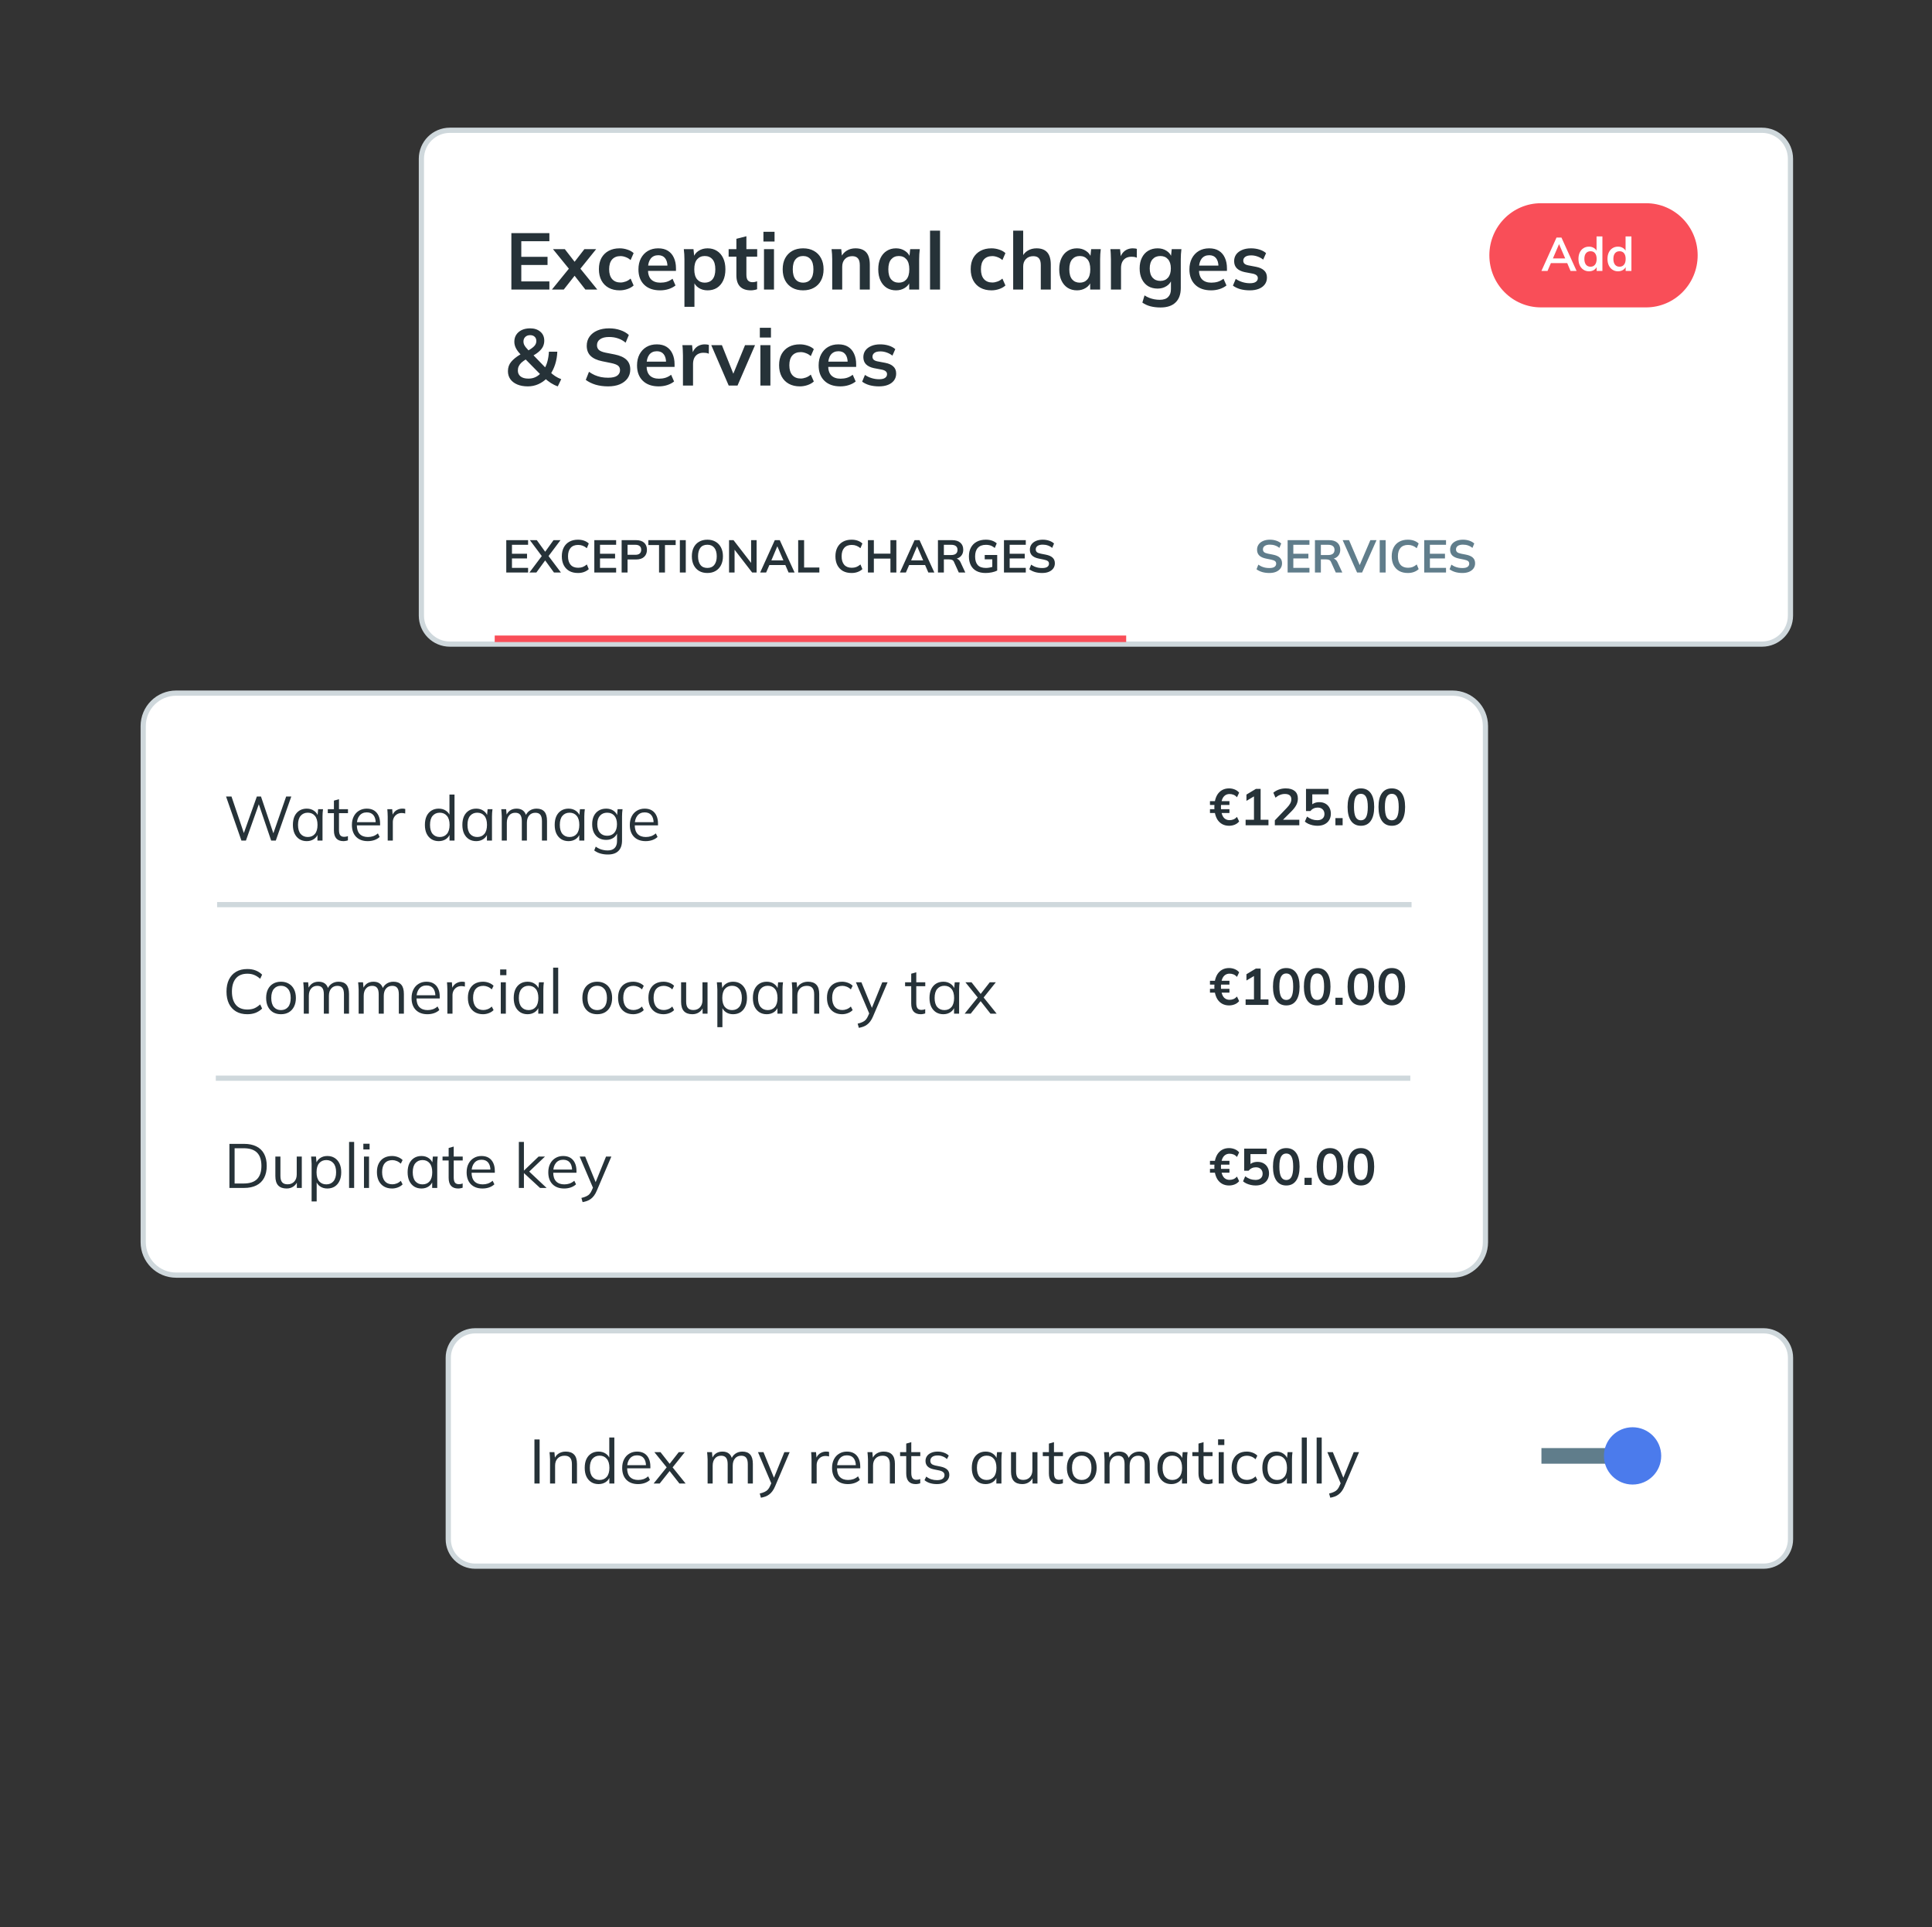
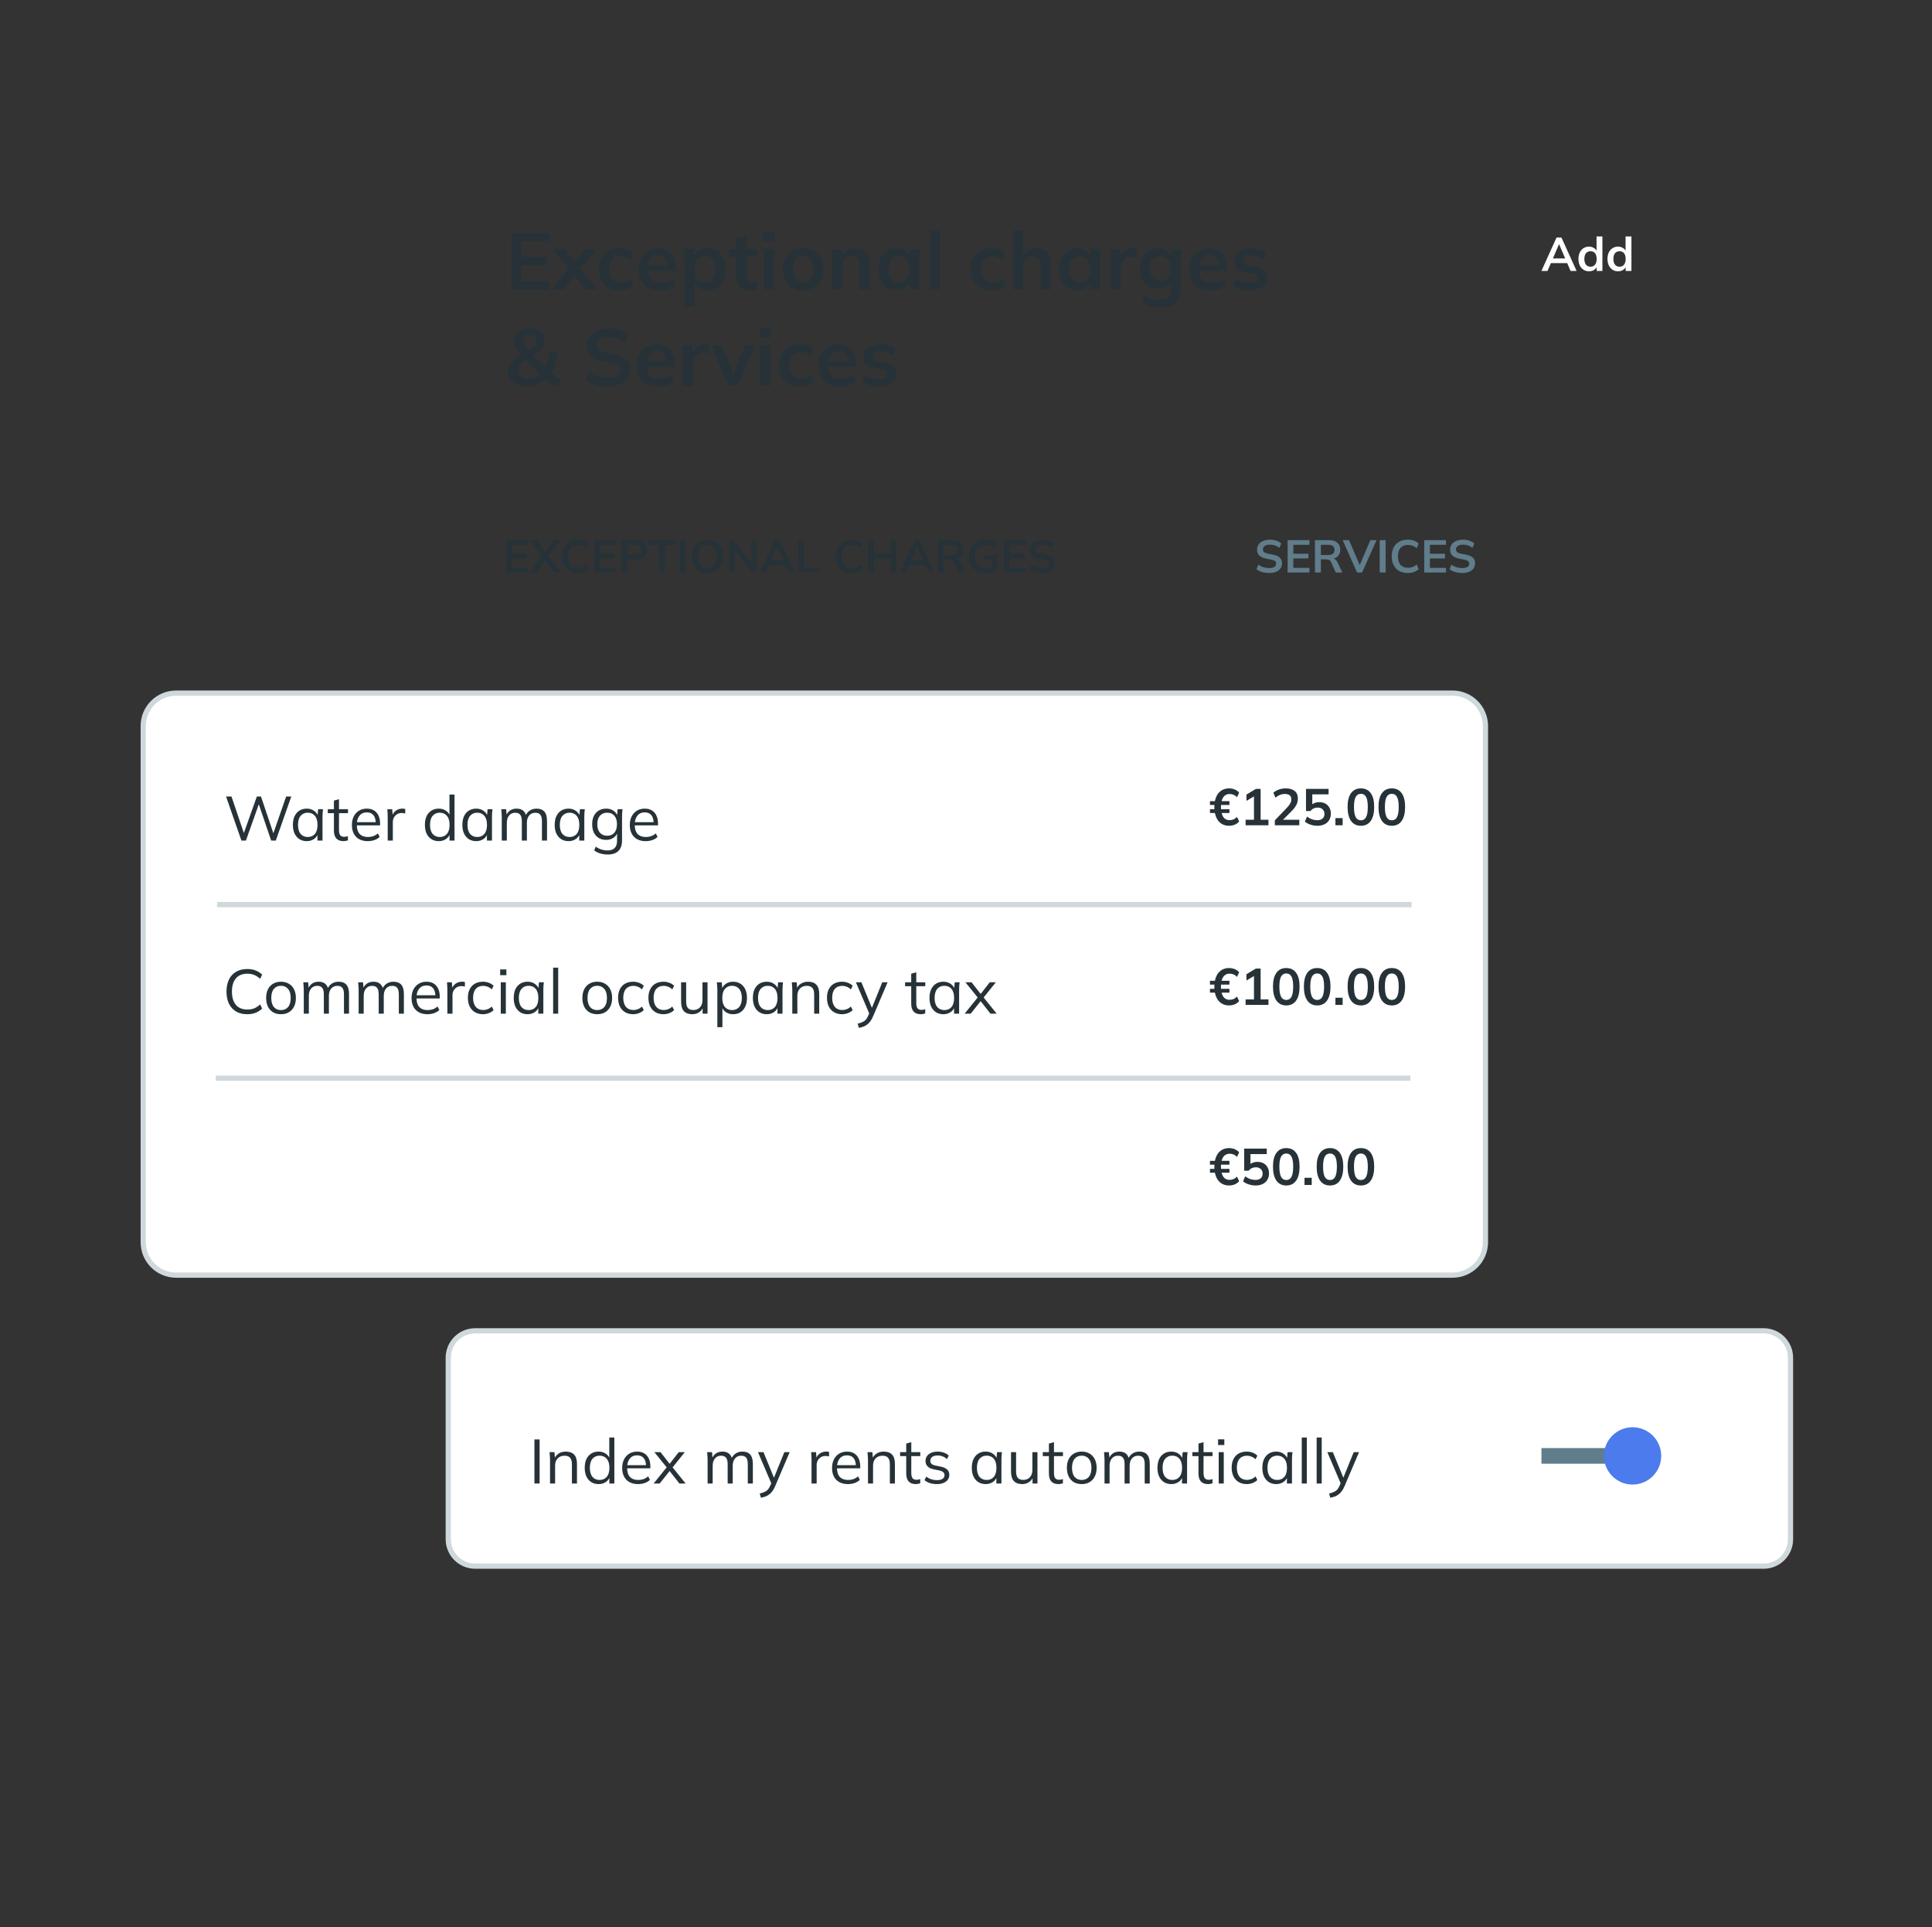
<svg xmlns="http://www.w3.org/2000/svg" width="371" height="370" viewBox="0 0 371 370" fill="none">
  <rect x="0" y="0" width="371" height="370" fill="#333333" stroke="none" />
-   <path d="M86.39 25.01H338.35C341.371 25.01 343.82 27.459 343.82 30.48V118.19C343.82 121.211 341.371 123.66 338.35 123.66H86.39C83.369 123.66 80.92 121.211 80.92 118.19V30.48C80.92 27.459 83.369 25.01 86.39 25.01Z" fill="white" stroke="#CFD8DC" />
  <path d="M97.218 109.92V103.702H101.408V104.593H98.312V106.313H101.205V107.212H98.312V109.02H101.408V109.92H97.218ZM101.662 109.92L104.22 106.515V107.001L101.75 103.702H103.082L104.873 106.18H104.511L106.293 103.702H107.633L105.155 107.001V106.515L107.721 109.92H106.381L104.493 107.327H104.881L102.994 109.92H101.662ZM110.981 110.008C110.334 110.008 109.779 109.879 109.314 109.62C108.856 109.355 108.503 108.985 108.256 108.509C108.009 108.027 107.885 107.459 107.885 106.806C107.885 106.154 108.009 105.589 108.256 105.113C108.503 104.637 108.856 104.269 109.314 104.011C109.779 103.746 110.334 103.614 110.981 103.614C111.416 103.614 111.807 103.675 112.154 103.799C112.507 103.922 112.81 104.105 113.063 104.346L112.692 105.245C112.416 105.022 112.148 104.863 111.89 104.769C111.637 104.669 111.346 104.619 111.016 104.619C110.387 104.619 109.905 104.81 109.57 105.192C109.241 105.569 109.076 106.107 109.076 106.806C109.076 107.506 109.241 108.047 109.57 108.429C109.905 108.812 110.387 109.003 111.016 109.003C111.346 109.003 111.637 108.956 111.89 108.862C112.148 108.762 112.416 108.597 112.692 108.368L113.063 109.267C112.81 109.502 112.507 109.685 112.154 109.814C111.807 109.943 111.416 110.008 110.981 110.008ZM114.126 109.92V103.702H118.316V104.593H115.22V106.313H118.113V107.212H115.22V109.02H118.316V109.92H114.126ZM119.372 109.92V103.702H122.132C122.814 103.702 123.335 103.866 123.693 104.196C124.052 104.525 124.231 104.978 124.231 105.554C124.231 106.124 124.052 106.577 123.693 106.912C123.335 107.247 122.814 107.415 122.132 107.415H120.509V109.92H119.372ZM120.509 106.515H122C122.376 106.515 122.659 106.433 122.847 106.268C123.035 106.098 123.129 105.86 123.129 105.554C123.129 105.248 123.035 105.013 122.847 104.848C122.659 104.678 122.376 104.593 122 104.593H120.509V106.515ZM126.555 109.92V104.637H124.5V103.702H129.748V104.637H127.693V109.92H126.555ZM130.552 109.92V103.702H131.689V109.92H130.552ZM132.855 106.806C132.855 106.154 132.973 105.589 133.208 105.113C133.449 104.637 133.793 104.269 134.24 104.011C134.687 103.746 135.219 103.614 135.836 103.614C136.448 103.614 136.977 103.746 137.424 104.011C137.871 104.269 138.215 104.637 138.456 105.113C138.703 105.589 138.826 106.151 138.826 106.798C138.826 107.45 138.703 108.018 138.456 108.5C138.215 108.976 137.871 109.347 137.424 109.611C136.977 109.876 136.448 110.008 135.836 110.008C135.219 110.008 134.687 109.876 134.24 109.611C133.799 109.347 133.458 108.976 133.217 108.5C132.976 108.018 132.855 107.453 132.855 106.806ZM134.046 106.806C134.046 107.506 134.196 108.053 134.496 108.447C134.796 108.841 135.243 109.038 135.836 109.038C136.413 109.038 136.857 108.841 137.168 108.447C137.48 108.053 137.636 107.506 137.636 106.806C137.636 106.101 137.48 105.554 137.168 105.166C136.862 104.778 136.419 104.584 135.836 104.584C135.243 104.584 134.796 104.778 134.496 105.166C134.196 105.554 134.046 106.101 134.046 106.806ZM140 109.92V103.702H140.856L144.463 108.368H144.234V103.702H145.292V109.92H144.437L140.838 105.254H141.059V109.92H140ZM145.971 109.92L148.784 103.702H149.737L152.586 109.92H151.43L150.672 108.174L151.13 108.482H147.399L147.876 108.174L147.117 109.92H145.971ZM149.252 104.919L148.008 107.865L147.779 107.591H150.742L150.557 107.865L149.287 104.919H149.252ZM153.273 109.92V103.702H154.411V108.959H157.339V109.92H153.273ZM163.522 110.008C162.875 110.008 162.32 109.879 161.855 109.62C161.397 109.355 161.044 108.985 160.797 108.509C160.55 108.027 160.426 107.459 160.426 106.806C160.426 106.154 160.55 105.589 160.797 105.113C161.044 104.637 161.397 104.269 161.855 104.011C162.32 103.746 162.875 103.614 163.522 103.614C163.957 103.614 164.348 103.675 164.695 103.799C165.048 103.922 165.351 104.105 165.604 104.346L165.233 105.245C164.957 105.022 164.689 104.863 164.431 104.769C164.178 104.669 163.887 104.619 163.557 104.619C162.928 104.619 162.446 104.81 162.111 105.192C161.782 105.569 161.617 106.107 161.617 106.806C161.617 107.506 161.782 108.047 162.111 108.429C162.446 108.812 162.928 109.003 163.557 109.003C163.887 109.003 164.178 108.956 164.431 108.862C164.689 108.762 164.957 108.597 165.233 108.368L165.604 109.267C165.351 109.502 165.048 109.685 164.695 109.814C164.348 109.943 163.957 110.008 163.522 110.008ZM166.667 109.92V103.702H167.805V106.295H170.989V103.702H172.127V109.92H170.989V107.239H167.805V109.92H166.667ZM172.809 109.92L175.623 103.702H176.576L179.424 109.92H178.269L177.511 108.174L177.969 108.482H174.238L174.715 108.174L173.956 109.92H172.809ZM176.091 104.919L174.847 107.865L174.618 107.591H177.581L177.396 107.865L176.126 104.919H176.091ZM180.112 109.92V103.702H182.829C183.511 103.702 184.037 103.864 184.408 104.187C184.784 104.51 184.972 104.96 184.972 105.536C184.972 105.919 184.887 106.245 184.716 106.515C184.552 106.786 184.314 106.995 184.002 107.142C183.69 107.283 183.323 107.353 182.9 107.353L183.023 107.186H183.323C183.57 107.186 183.79 107.25 183.984 107.38C184.178 107.509 184.337 107.706 184.461 107.971L185.369 109.92H184.117L183.199 107.9C183.117 107.694 182.991 107.559 182.82 107.494C182.656 107.43 182.456 107.397 182.22 107.397H181.25V109.92H180.112ZM181.25 106.56H182.644C183.044 106.56 183.346 106.477 183.552 106.313C183.764 106.142 183.87 105.895 183.87 105.572C183.87 105.248 183.764 105.004 183.552 104.84C183.346 104.675 183.044 104.593 182.644 104.593H181.25V106.56ZM189.261 110.008C188.561 110.008 187.973 109.879 187.497 109.62C187.021 109.361 186.662 108.994 186.421 108.518C186.18 108.041 186.059 107.477 186.059 106.824C186.059 106.166 186.189 105.598 186.448 105.122C186.706 104.64 187.077 104.269 187.559 104.011C188.047 103.746 188.632 103.614 189.314 103.614C189.767 103.614 190.164 103.675 190.505 103.799C190.846 103.916 191.146 104.09 191.404 104.319L191.025 105.201C190.837 105.054 190.658 104.937 190.487 104.848C190.317 104.76 190.14 104.698 189.958 104.663C189.776 104.622 189.564 104.601 189.323 104.601C188.641 104.601 188.123 104.796 187.771 105.184C187.424 105.566 187.25 106.116 187.25 106.833C187.25 107.55 187.415 108.097 187.744 108.473C188.079 108.85 188.603 109.038 189.314 109.038C189.555 109.038 189.796 109.014 190.037 108.967C190.284 108.92 190.525 108.853 190.761 108.765L190.549 109.241V107.38H189.094V106.551H191.493V109.541C191.204 109.688 190.86 109.802 190.461 109.885C190.061 109.967 189.661 110.008 189.261 110.008ZM192.791 109.92V103.702H196.981V104.593H193.885V106.313H196.778V107.212H193.885V109.02H196.981V109.92H192.791ZM200.12 110.008C199.62 110.008 199.159 109.946 198.736 109.823C198.318 109.694 197.959 109.517 197.659 109.294L198.012 108.403C198.212 108.544 198.421 108.665 198.639 108.765C198.856 108.859 199.088 108.932 199.335 108.985C199.582 109.032 199.844 109.056 200.12 109.056C200.585 109.056 200.92 108.979 201.126 108.826C201.332 108.673 201.434 108.473 201.434 108.226C201.434 108.009 201.364 107.844 201.223 107.733C201.082 107.615 200.829 107.518 200.464 107.442L199.468 107.239C198.897 107.121 198.471 106.924 198.189 106.648C197.906 106.371 197.765 106.001 197.765 105.536C197.765 105.148 197.868 104.81 198.074 104.522C198.28 104.234 198.568 104.011 198.938 103.852C199.309 103.693 199.741 103.614 200.235 103.614C200.676 103.614 201.085 103.678 201.461 103.808C201.837 103.931 202.152 104.11 202.405 104.346L202.052 105.192C201.799 104.981 201.523 104.825 201.223 104.725C200.923 104.619 200.588 104.566 200.217 104.566C199.8 104.566 199.473 104.649 199.238 104.813C199.009 104.972 198.894 105.192 198.894 105.475C198.894 105.692 198.965 105.866 199.106 105.995C199.253 106.124 199.5 106.224 199.847 106.295L200.835 106.489C201.423 106.607 201.858 106.801 202.14 107.071C202.422 107.336 202.563 107.694 202.563 108.147C202.563 108.518 202.463 108.844 202.264 109.126C202.064 109.402 201.781 109.62 201.417 109.779C201.052 109.932 200.62 110.008 200.12 110.008Z" fill="#263238" />
  <path d="M243.747 110.008C243.248 110.008 242.786 109.946 242.363 109.823C241.945 109.694 241.586 109.517 241.287 109.294L241.639 108.403C241.839 108.544 242.048 108.665 242.266 108.765C242.483 108.859 242.715 108.932 242.962 108.985C243.209 109.032 243.471 109.056 243.747 109.056C244.212 109.056 244.547 108.979 244.753 108.826C244.959 108.673 245.062 108.473 245.062 108.226C245.062 108.009 244.991 107.844 244.85 107.733C244.709 107.615 244.456 107.518 244.091 107.442L243.095 107.239C242.524 107.121 242.098 106.924 241.816 106.648C241.534 106.371 241.392 106.001 241.392 105.536C241.392 105.148 241.495 104.81 241.701 104.522C241.907 104.234 242.195 104.011 242.565 103.852C242.936 103.693 243.368 103.614 243.862 103.614C244.303 103.614 244.712 103.678 245.088 103.808C245.464 103.931 245.779 104.11 246.032 104.346L245.679 105.192C245.426 104.981 245.15 104.825 244.85 104.725C244.55 104.619 244.215 104.566 243.844 104.566C243.427 104.566 243.101 104.649 242.865 104.813C242.636 104.972 242.521 105.192 242.521 105.475C242.521 105.692 242.592 105.866 242.733 105.995C242.88 106.124 243.127 106.224 243.474 106.295L244.462 106.489C245.05 106.607 245.485 106.801 245.767 107.071C246.049 107.336 246.19 107.694 246.19 108.147C246.19 108.518 246.091 108.844 245.891 109.126C245.691 109.402 245.408 109.62 245.044 109.779C244.679 109.932 244.247 110.008 243.747 110.008ZM247.262 109.92V103.702H251.452V104.593H248.356V106.313H251.249V107.212H248.356V109.02H251.452V109.92H247.262ZM252.508 109.92V103.702H255.224C255.907 103.702 256.433 103.864 256.803 104.187C257.18 104.51 257.368 104.96 257.368 105.536C257.368 105.919 257.282 106.245 257.112 106.515C256.947 106.786 256.709 106.995 256.397 107.142C256.086 107.283 255.718 107.353 255.295 107.353L255.418 107.186H255.718C255.965 107.186 256.186 107.25 256.38 107.38C256.574 107.509 256.733 107.706 256.856 107.971L257.765 109.92H256.512L255.595 107.9C255.513 107.694 255.386 107.559 255.216 107.494C255.051 107.43 254.851 107.397 254.616 107.397H253.646V109.92H252.508ZM253.646 106.56H255.039C255.439 106.56 255.742 106.477 255.948 106.313C256.159 106.142 256.265 105.895 256.265 105.572C256.265 105.248 256.159 105.004 255.948 104.84C255.742 104.675 255.439 104.593 255.039 104.593H253.646V106.56ZM260.6 109.92L257.83 103.702H259.056L261.288 108.923H260.917L263.149 103.702H264.331L261.561 109.92H260.6ZM264.945 109.92V103.702H266.083V109.92H264.945ZM270.345 110.008C269.698 110.008 269.142 109.879 268.678 109.62C268.219 109.355 267.866 108.985 267.619 108.509C267.373 108.027 267.249 107.459 267.249 106.806C267.249 106.154 267.373 105.589 267.619 105.113C267.866 104.637 268.219 104.269 268.678 104.011C269.142 103.746 269.698 103.614 270.345 103.614C270.78 103.614 271.171 103.675 271.518 103.799C271.871 103.922 272.174 104.105 272.426 104.346L272.056 105.245C271.78 105.022 271.512 104.863 271.253 104.769C271 104.669 270.709 104.619 270.38 104.619C269.751 104.619 269.269 104.81 268.934 105.192C268.604 105.569 268.44 106.107 268.44 106.806C268.44 107.506 268.604 108.047 268.934 108.429C269.269 108.812 269.751 109.003 270.38 109.003C270.709 109.003 271 108.956 271.253 108.862C271.512 108.762 271.78 108.597 272.056 108.368L272.426 109.267C272.174 109.502 271.871 109.685 271.518 109.814C271.171 109.943 270.78 110.008 270.345 110.008ZM273.49 109.92V103.702H277.679V104.593H274.583V106.313H277.476V107.212H274.583V109.02H277.679V109.92H273.49ZM280.819 110.008C280.319 110.008 279.858 109.946 279.434 109.823C279.017 109.694 278.658 109.517 278.358 109.294L278.711 108.403C278.911 108.544 279.12 108.665 279.337 108.765C279.555 108.859 279.787 108.932 280.034 108.985C280.281 109.032 280.543 109.056 280.819 109.056C281.283 109.056 281.619 108.979 281.824 108.826C282.03 108.673 282.133 108.473 282.133 108.226C282.133 108.009 282.063 107.844 281.921 107.733C281.78 107.615 281.527 107.518 281.163 107.442L280.166 107.239C279.596 107.121 279.17 106.924 278.887 106.648C278.605 106.371 278.464 106.001 278.464 105.536C278.464 105.148 278.567 104.81 278.773 104.522C278.978 104.234 279.267 104.011 279.637 103.852C280.007 103.693 280.44 103.614 280.934 103.614C281.375 103.614 281.783 103.678 282.16 103.808C282.536 103.931 282.85 104.11 283.103 104.346L282.75 105.192C282.498 104.981 282.221 104.825 281.921 104.725C281.622 104.619 281.286 104.566 280.916 104.566C280.498 104.566 280.172 104.649 279.937 104.813C279.708 104.972 279.593 105.192 279.593 105.475C279.593 105.692 279.663 105.866 279.805 105.995C279.952 106.124 280.199 106.224 280.545 106.295L281.533 106.489C282.121 106.607 282.556 106.801 282.839 107.071C283.121 107.336 283.262 107.694 283.262 108.147C283.262 108.518 283.162 108.844 282.962 109.126C282.762 109.402 282.48 109.62 282.115 109.779C281.751 109.932 281.319 110.008 280.819 110.008Z" fill="#607D8B" />
  <path d="M98.198 55.59V44.757H105.497V46.309H100.104V49.305H105.144V50.873H100.104V54.023H105.497V55.59H98.198ZM105.985 55.59L109.596 51.149V52.025L106.184 47.83H108.459L110.687 50.704H109.995L112.223 47.83H114.482L111.101 52.025V51.149L114.697 55.59H112.408L109.995 52.501H110.687L108.259 55.59H105.985ZM118.986 55.743C118.187 55.743 117.485 55.58 116.881 55.252C116.287 54.924 115.826 54.458 115.498 53.853C115.17 53.239 115.006 52.512 115.006 51.672C115.006 50.832 115.17 50.114 115.498 49.52C115.836 48.926 116.302 48.47 116.896 48.153C117.491 47.835 118.187 47.676 118.986 47.676C119.498 47.676 119.995 47.758 120.477 47.922C120.968 48.076 121.368 48.301 121.675 48.599L121.091 49.935C120.815 49.679 120.502 49.49 120.154 49.367C119.816 49.234 119.483 49.167 119.155 49.167C118.469 49.167 117.931 49.382 117.542 49.812C117.163 50.243 116.973 50.867 116.973 51.687C116.973 52.507 117.163 53.136 117.542 53.577C117.931 54.017 118.469 54.238 119.155 54.238C119.473 54.238 119.8 54.176 120.139 54.053C120.487 53.93 120.804 53.741 121.091 53.485L121.675 54.806C121.358 55.103 120.953 55.334 120.461 55.498C119.98 55.662 119.488 55.743 118.986 55.743ZM126.763 55.743C125.462 55.743 124.443 55.385 123.706 54.668C122.968 53.951 122.599 52.967 122.599 51.718C122.599 50.908 122.758 50.202 123.076 49.597C123.393 48.993 123.834 48.522 124.397 48.184C124.971 47.846 125.636 47.676 126.395 47.676C127.142 47.676 127.767 47.835 128.269 48.153C128.771 48.47 129.15 48.916 129.406 49.49C129.673 50.063 129.806 50.734 129.806 51.503V52.01H124.151V50.995H128.438L128.177 51.211C128.177 50.494 128.023 49.946 127.716 49.566C127.419 49.188 126.984 48.998 126.41 48.998C125.775 48.998 125.283 49.223 124.935 49.674C124.597 50.125 124.428 50.755 124.428 51.564V51.764C124.428 52.604 124.633 53.234 125.042 53.654C125.462 54.063 126.051 54.268 126.809 54.268C127.25 54.268 127.66 54.212 128.039 54.099C128.428 53.976 128.797 53.782 129.145 53.516L129.713 54.806C129.345 55.103 128.904 55.334 128.392 55.498C127.88 55.662 127.337 55.743 126.763 55.743ZM131.432 58.909V49.766C131.432 49.449 131.422 49.126 131.401 48.798C131.381 48.47 131.35 48.148 131.309 47.83H133.168L133.338 49.459H133.168C133.322 48.916 133.645 48.486 134.137 48.168C134.638 47.84 135.217 47.676 135.873 47.676C136.559 47.676 137.158 47.84 137.671 48.168C138.183 48.486 138.582 48.947 138.869 49.551C139.156 50.145 139.299 50.862 139.299 51.702C139.299 52.542 139.156 53.264 138.869 53.869C138.582 54.473 138.183 54.939 137.671 55.267C137.158 55.585 136.559 55.743 135.873 55.743C135.227 55.743 134.659 55.585 134.167 55.267C133.676 54.95 133.348 54.525 133.184 53.992H133.353V58.909H131.432ZM135.335 54.268C135.95 54.268 136.441 54.058 136.81 53.638C137.179 53.208 137.363 52.563 137.363 51.702C137.363 50.842 137.179 50.202 136.81 49.782C136.441 49.362 135.95 49.152 135.335 49.152C134.731 49.152 134.244 49.362 133.875 49.782C133.507 50.202 133.322 50.842 133.322 51.702C133.322 52.563 133.507 53.208 133.875 53.638C134.244 54.058 134.731 54.268 135.335 54.268ZM144.205 55.743C143.283 55.743 142.586 55.503 142.115 55.021C141.644 54.54 141.408 53.818 141.408 52.855V49.275H139.918V47.83H141.408V45.848L143.329 45.356V47.83H145.403V49.275H143.329V52.732C143.329 53.264 143.431 53.638 143.636 53.853C143.841 54.069 144.123 54.176 144.481 54.176C144.676 54.176 144.84 54.161 144.973 54.13C145.116 54.099 145.255 54.058 145.388 54.007V55.528C145.214 55.6 145.019 55.651 144.804 55.682C144.599 55.723 144.399 55.743 144.205 55.743ZM146.708 55.59V47.83H148.629V55.59H146.708ZM146.6 46.37V44.496H148.736V46.37H146.6ZM154.218 55.743C153.419 55.743 152.727 55.58 152.143 55.252C151.559 54.924 151.104 54.458 150.776 53.853C150.458 53.249 150.299 52.532 150.299 51.702C150.299 50.873 150.458 50.161 150.776 49.566C151.104 48.962 151.559 48.496 152.143 48.168C152.727 47.84 153.419 47.676 154.218 47.676C155.017 47.676 155.708 47.84 156.292 48.168C156.886 48.496 157.342 48.962 157.66 49.566C157.987 50.161 158.151 50.873 158.151 51.702C158.151 52.532 157.987 53.249 157.66 53.853C157.342 54.458 156.886 54.924 156.292 55.252C155.708 55.58 155.017 55.743 154.218 55.743ZM154.218 54.268C154.822 54.268 155.303 54.058 155.662 53.638C156.021 53.208 156.2 52.563 156.2 51.702C156.2 50.842 156.021 50.202 155.662 49.782C155.303 49.362 154.822 49.152 154.218 49.152C153.613 49.152 153.132 49.362 152.773 49.782C152.415 50.202 152.235 50.842 152.235 51.702C152.235 52.563 152.415 53.208 152.773 53.638C153.132 54.058 153.613 54.268 154.218 54.268ZM159.808 55.59V49.766C159.808 49.449 159.797 49.126 159.777 48.798C159.756 48.47 159.726 48.148 159.685 47.83H161.544L161.698 49.367H161.513C161.759 48.824 162.123 48.409 162.604 48.122C163.086 47.825 163.644 47.676 164.279 47.676C165.191 47.676 165.877 47.933 166.338 48.445C166.799 48.957 167.029 49.756 167.029 50.842V55.59H165.109V50.934C165.109 50.309 164.986 49.864 164.74 49.597C164.504 49.321 164.146 49.182 163.664 49.182C163.07 49.182 162.599 49.367 162.251 49.736C161.902 50.104 161.728 50.596 161.728 51.211V55.59H159.808ZM172.062 55.743C171.386 55.743 170.792 55.585 170.28 55.267C169.768 54.939 169.368 54.473 169.081 53.869C168.795 53.264 168.651 52.542 168.651 51.702C168.651 50.862 168.795 50.145 169.081 49.551C169.368 48.947 169.768 48.486 170.28 48.168C170.792 47.84 171.386 47.676 172.062 47.676C172.718 47.676 173.292 47.84 173.783 48.168C174.285 48.486 174.618 48.916 174.782 49.459H174.613L174.782 47.83H176.626C176.595 48.148 176.564 48.47 176.534 48.798C176.513 49.126 176.503 49.449 176.503 49.766V55.59H174.598L174.582 53.992H174.767C174.603 54.525 174.27 54.95 173.768 55.267C173.266 55.585 172.697 55.743 172.062 55.743ZM172.6 54.268C173.205 54.268 173.691 54.058 174.06 53.638C174.429 53.208 174.613 52.563 174.613 51.702C174.613 50.842 174.429 50.202 174.06 49.782C173.691 49.362 173.205 49.152 172.6 49.152C171.996 49.152 171.509 49.362 171.14 49.782C170.772 50.202 170.587 50.842 170.587 51.702C170.587 52.563 170.766 53.208 171.125 53.638C171.494 54.058 171.986 54.268 172.6 54.268ZM178.595 55.59V44.281H180.515V55.59H178.595ZM190.382 55.743C189.583 55.743 188.882 55.58 188.277 55.252C187.683 54.924 187.222 54.458 186.894 53.853C186.567 53.239 186.403 52.512 186.403 51.672C186.403 50.832 186.567 50.114 186.894 49.52C187.232 48.926 187.699 48.47 188.293 48.153C188.887 47.835 189.583 47.676 190.382 47.676C190.895 47.676 191.391 47.758 191.873 47.922C192.365 48.076 192.764 48.301 193.071 48.599L192.487 49.935C192.211 49.679 191.898 49.49 191.55 49.367C191.212 49.234 190.879 49.167 190.551 49.167C189.865 49.167 189.327 49.382 188.938 49.812C188.559 50.243 188.37 50.867 188.37 51.687C188.37 52.507 188.559 53.136 188.938 53.577C189.327 54.017 189.865 54.238 190.551 54.238C190.869 54.238 191.197 54.176 191.535 54.053C191.883 53.93 192.201 53.741 192.487 53.485L193.071 54.806C192.754 55.103 192.349 55.334 191.858 55.498C191.376 55.662 190.884 55.743 190.382 55.743ZM194.56 55.59V44.281H196.481V49.382H196.266C196.502 48.829 196.865 48.409 197.357 48.122C197.849 47.825 198.412 47.676 199.047 47.676C199.969 47.676 200.655 47.938 201.106 48.46C201.557 48.972 201.782 49.756 201.782 50.811V55.59H199.862V50.903C199.862 50.299 199.744 49.864 199.508 49.597C199.283 49.321 198.919 49.182 198.417 49.182C197.833 49.182 197.362 49.367 197.004 49.736C196.655 50.094 196.481 50.575 196.481 51.18V55.59H194.56ZM206.815 55.743C206.139 55.743 205.545 55.585 205.033 55.267C204.521 54.939 204.121 54.473 203.834 53.869C203.547 53.264 203.404 52.542 203.404 51.702C203.404 50.862 203.547 50.145 203.834 49.551C204.121 48.947 204.521 48.486 205.033 48.168C205.545 47.84 206.139 47.676 206.815 47.676C207.471 47.676 208.044 47.84 208.536 48.168C209.038 48.486 209.371 48.916 209.535 49.459H209.366L209.535 47.83H211.379C211.348 48.148 211.317 48.47 211.287 48.798C211.266 49.126 211.256 49.449 211.256 49.766V55.59H209.35L209.335 53.992H209.519C209.356 54.525 209.023 54.95 208.521 55.267C208.019 55.585 207.45 55.743 206.815 55.743ZM207.353 54.268C207.957 54.268 208.444 54.058 208.813 53.638C209.181 53.208 209.366 52.563 209.366 51.702C209.366 50.842 209.181 50.202 208.813 49.782C208.444 49.362 207.957 49.152 207.353 49.152C206.749 49.152 206.262 49.362 205.893 49.782C205.524 50.202 205.34 50.842 205.34 51.702C205.34 52.563 205.519 53.208 205.878 53.638C206.247 54.058 206.738 54.268 207.353 54.268ZM213.332 55.59V49.812C213.332 49.485 213.322 49.152 213.301 48.814C213.291 48.475 213.265 48.148 213.224 47.83H215.084L215.299 49.951H214.991C215.094 49.438 215.263 49.013 215.499 48.675C215.744 48.337 216.041 48.086 216.39 47.922C216.738 47.758 217.117 47.676 217.527 47.676C217.711 47.676 217.86 47.687 217.972 47.707C218.085 47.718 218.198 47.743 218.31 47.784L218.295 49.474C218.1 49.392 217.931 49.341 217.788 49.321C217.655 49.3 217.486 49.29 217.281 49.29C216.84 49.29 216.467 49.382 216.159 49.566C215.862 49.751 215.637 50.007 215.483 50.335C215.34 50.663 215.268 51.036 215.268 51.456V55.59H213.332ZM222.855 59.032C222.138 59.032 221.488 58.955 220.904 58.801C220.33 58.648 219.818 58.412 219.367 58.094L219.782 56.712C220.079 56.906 220.386 57.065 220.704 57.188C221.021 57.311 221.349 57.403 221.687 57.465C222.025 57.526 222.369 57.557 222.717 57.557C223.434 57.557 223.967 57.377 224.315 57.019C224.673 56.671 224.853 56.169 224.853 55.513V53.654H225.006C224.842 54.186 224.509 54.612 224.008 54.929C223.516 55.247 222.947 55.406 222.302 55.406C221.605 55.406 220.996 55.252 220.473 54.944C219.961 54.627 219.562 54.176 219.275 53.592C218.988 53.008 218.845 52.322 218.845 51.533C218.845 50.745 218.988 50.063 219.275 49.49C219.562 48.906 219.961 48.46 220.473 48.153C220.996 47.835 221.605 47.676 222.302 47.676C222.958 47.676 223.526 47.835 224.008 48.153C224.499 48.46 224.827 48.88 224.991 49.413L224.853 49.321L225.006 47.83H226.866C226.825 48.148 226.794 48.47 226.773 48.798C226.753 49.126 226.743 49.449 226.743 49.766V55.282C226.743 56.502 226.41 57.429 225.744 58.064C225.088 58.709 224.125 59.032 222.855 59.032ZM222.824 53.93C223.439 53.93 223.926 53.725 224.284 53.316C224.653 52.896 224.837 52.302 224.837 51.533C224.837 50.765 224.653 50.176 224.284 49.766C223.926 49.356 223.439 49.152 222.824 49.152C222.199 49.152 221.703 49.356 221.334 49.766C220.965 50.176 220.781 50.765 220.781 51.533C220.781 52.302 220.965 52.896 221.334 53.316C221.703 53.725 222.199 53.93 222.824 53.93ZM232.567 55.743C231.266 55.743 230.247 55.385 229.509 54.668C228.772 53.951 228.403 52.967 228.403 51.718C228.403 50.908 228.562 50.202 228.88 49.597C229.197 48.993 229.638 48.522 230.201 48.184C230.775 47.846 231.44 47.676 232.198 47.676C232.946 47.676 233.571 47.835 234.073 48.153C234.575 48.47 234.954 48.916 235.21 49.49C235.476 50.063 235.61 50.734 235.61 51.503V52.01H229.955V50.995H234.242L233.981 51.211C233.981 50.494 233.827 49.946 233.52 49.566C233.223 49.188 232.788 48.998 232.214 48.998C231.579 48.998 231.087 49.223 230.739 49.674C230.401 50.125 230.232 50.755 230.232 51.564V51.764C230.232 52.604 230.437 53.234 230.846 53.654C231.266 54.063 231.855 54.268 232.613 54.268C233.054 54.268 233.464 54.212 233.843 54.099C234.232 53.976 234.601 53.782 234.949 53.516L235.517 54.806C235.149 55.103 234.708 55.334 234.196 55.498C233.684 55.662 233.141 55.743 232.567 55.743ZM240.002 55.743C239.336 55.743 238.721 55.667 238.158 55.513C237.605 55.349 237.139 55.124 236.76 54.837L237.298 53.546C237.687 53.812 238.117 54.017 238.588 54.161C239.06 54.304 239.536 54.376 240.017 54.376C240.53 54.376 240.909 54.289 241.154 54.115C241.41 53.941 241.539 53.705 241.539 53.408C241.539 53.172 241.457 52.988 241.293 52.855C241.139 52.711 240.888 52.604 240.54 52.532L239.003 52.24C238.348 52.097 237.846 51.851 237.497 51.503C237.159 51.154 236.99 50.698 236.99 50.135C236.99 49.654 237.118 49.228 237.374 48.86C237.641 48.491 238.015 48.204 238.496 47.999C238.988 47.784 239.561 47.676 240.217 47.676C240.791 47.676 241.329 47.753 241.83 47.907C242.343 48.061 242.773 48.291 243.121 48.599L242.568 49.843C242.25 49.587 241.887 49.387 241.477 49.244C241.067 49.1 240.668 49.029 240.279 49.029C239.746 49.029 239.357 49.126 239.111 49.321C238.865 49.505 238.742 49.746 238.742 50.043C238.742 50.268 238.814 50.458 238.957 50.611C239.111 50.755 239.346 50.862 239.664 50.934L241.2 51.226C241.887 51.359 242.404 51.595 242.752 51.933C243.111 52.261 243.29 52.711 243.29 53.285C243.29 53.797 243.152 54.238 242.875 54.606C242.599 54.975 242.215 55.257 241.723 55.452C241.231 55.646 240.658 55.743 240.002 55.743Z" fill="#263238" />
  <path d="M107.111 74.179C106.639 74.015 106.189 73.794 105.758 73.518C105.328 73.231 104.939 72.929 104.591 72.611L105.006 72.627C104.534 73.108 103.986 73.487 103.361 73.764C102.737 74.04 102.071 74.179 101.364 74.179C100.575 74.179 99.894 74.056 99.32 73.81C98.747 73.564 98.306 73.226 97.999 72.796C97.692 72.355 97.538 71.843 97.538 71.259C97.538 70.562 97.743 69.968 98.152 69.477C98.562 68.985 99.126 68.524 99.843 68.094L100.365 67.802L100.073 68.155C99.633 67.715 99.305 67.29 99.09 66.88C98.875 66.47 98.767 66.045 98.767 65.605C98.767 65.092 98.89 64.647 99.136 64.268C99.392 63.878 99.745 63.576 100.196 63.361C100.657 63.146 101.195 63.038 101.809 63.038C102.608 63.038 103.259 63.254 103.761 63.684C104.263 64.104 104.514 64.677 104.514 65.405C104.514 65.794 104.437 66.158 104.283 66.496C104.13 66.834 103.879 67.156 103.53 67.464C103.192 67.771 102.747 68.078 102.194 68.386L102.24 68.002L104.929 70.783H104.529C104.796 70.363 105 69.871 105.144 69.308C105.287 68.744 105.374 68.15 105.405 67.525H107.018C106.988 68.365 106.855 69.159 106.619 69.907C106.383 70.655 106.066 71.315 105.666 71.889L105.651 71.428C105.927 71.715 106.245 71.976 106.604 72.212C106.962 72.447 107.351 72.642 107.771 72.796L107.111 74.179ZM101.471 72.688C101.984 72.688 102.439 72.591 102.839 72.396C103.249 72.201 103.612 71.915 103.93 71.536L103.884 71.997L100.657 68.724L101.441 68.739L100.995 68.985C100.647 69.2 100.355 69.415 100.119 69.63C99.894 69.845 99.725 70.076 99.612 70.322C99.499 70.557 99.443 70.829 99.443 71.136C99.443 71.618 99.617 71.997 99.966 72.273C100.314 72.55 100.816 72.688 101.471 72.688ZM101.809 64.344C101.42 64.344 101.108 64.457 100.872 64.683C100.637 64.908 100.519 65.205 100.519 65.574C100.519 65.768 100.555 65.953 100.626 66.127C100.698 66.301 100.816 66.491 100.98 66.695C101.144 66.89 101.359 67.131 101.625 67.418L101.164 67.448C101.799 67.1 102.26 66.783 102.547 66.496C102.844 66.199 102.993 65.861 102.993 65.482C102.993 65.123 102.885 64.847 102.67 64.652C102.455 64.447 102.168 64.344 101.809 64.344ZM116.774 74.179C115.903 74.179 115.099 74.071 114.362 73.856C113.634 73.63 113.009 73.323 112.487 72.934L113.102 71.382C113.45 71.628 113.813 71.838 114.192 72.012C114.572 72.176 114.976 72.304 115.406 72.396C115.837 72.478 116.292 72.519 116.774 72.519C117.583 72.519 118.167 72.386 118.526 72.12C118.884 71.853 119.063 71.505 119.063 71.075C119.063 70.696 118.94 70.409 118.695 70.214C118.449 70.009 118.008 69.84 117.373 69.707L115.637 69.354C114.643 69.149 113.901 68.806 113.409 68.324C112.917 67.843 112.671 67.197 112.671 66.388C112.671 65.712 112.851 65.123 113.209 64.621C113.568 64.119 114.07 63.73 114.715 63.453C115.36 63.177 116.113 63.038 116.974 63.038C117.742 63.038 118.454 63.151 119.11 63.377C119.765 63.592 120.313 63.904 120.754 64.314L120.139 65.789C119.699 65.42 119.217 65.149 118.695 64.975C118.172 64.79 117.588 64.698 116.943 64.698C116.216 64.698 115.647 64.841 115.237 65.128C114.838 65.405 114.638 65.789 114.638 66.281C114.638 66.66 114.761 66.962 115.007 67.187C115.263 67.412 115.693 67.587 116.298 67.71L118.019 68.048C119.043 68.252 119.801 68.591 120.293 69.062C120.784 69.523 121.03 70.148 121.03 70.936C121.03 71.582 120.856 72.15 120.508 72.642C120.159 73.124 119.668 73.502 119.033 73.779C118.398 74.045 117.645 74.179 116.774 74.179ZM126.493 74.179C125.192 74.179 124.173 73.82 123.435 73.103C122.698 72.386 122.329 71.403 122.329 70.153C122.329 69.344 122.488 68.637 122.805 68.032C123.123 67.428 123.563 66.957 124.127 66.619C124.701 66.281 125.366 66.112 126.124 66.112C126.872 66.112 127.497 66.27 127.999 66.588C128.501 66.906 128.88 67.351 129.136 67.925C129.402 68.498 129.536 69.169 129.536 69.938V70.445H123.881V69.431H128.168L127.907 69.646C127.907 68.929 127.753 68.381 127.446 68.002C127.149 67.623 126.713 67.433 126.14 67.433C125.505 67.433 125.013 67.658 124.665 68.109C124.327 68.56 124.158 69.19 124.158 69.999V70.199C124.158 71.039 124.362 71.669 124.772 72.089C125.192 72.499 125.781 72.704 126.539 72.704C126.98 72.704 127.39 72.647 127.769 72.534C128.158 72.412 128.527 72.217 128.875 71.951L129.443 73.241C129.075 73.538 128.634 73.769 128.122 73.933C127.61 74.097 127.067 74.179 126.493 74.179ZM131.147 74.025V68.247C131.147 67.92 131.136 67.587 131.116 67.249C131.106 66.911 131.08 66.583 131.039 66.265H132.898L133.114 68.386H132.806C132.909 67.874 133.078 67.448 133.313 67.11C133.559 66.772 133.856 66.521 134.204 66.357C134.553 66.194 134.932 66.112 135.342 66.112C135.526 66.112 135.674 66.122 135.787 66.142C135.9 66.153 136.012 66.178 136.125 66.219L136.11 67.909C135.915 67.827 135.746 67.776 135.603 67.756C135.47 67.735 135.301 67.725 135.096 67.725C134.655 67.725 134.281 67.817 133.974 68.002C133.677 68.186 133.452 68.442 133.298 68.77C133.154 69.098 133.083 69.472 133.083 69.891V74.025H131.147ZM139.934 74.025L136.584 66.265H138.627L141.055 72.335H140.579L143.068 66.265H144.989L141.624 74.025H139.934ZM146.018 74.025V66.265H147.938V74.025H146.018ZM145.91 64.805V62.931H148.046V64.805H145.91ZM153.589 74.179C152.79 74.179 152.088 74.015 151.484 73.687C150.89 73.359 150.429 72.893 150.101 72.289C149.773 71.674 149.609 70.947 149.609 70.107C149.609 69.267 149.773 68.55 150.101 67.956C150.439 67.361 150.905 66.906 151.499 66.588C152.093 66.27 152.79 66.112 153.589 66.112C154.101 66.112 154.598 66.194 155.079 66.357C155.571 66.511 155.971 66.737 156.278 67.034L155.694 68.37C155.417 68.114 155.105 67.925 154.757 67.802C154.419 67.669 154.086 67.602 153.758 67.602C153.072 67.602 152.534 67.817 152.144 68.247C151.765 68.678 151.576 69.302 151.576 70.122C151.576 70.942 151.765 71.572 152.144 72.012C152.534 72.453 153.072 72.673 153.758 72.673C154.075 72.673 154.403 72.611 154.741 72.488C155.09 72.365 155.407 72.176 155.694 71.92L156.278 73.241C155.96 73.538 155.556 73.769 155.064 73.933C154.582 74.097 154.091 74.179 153.589 74.179ZM161.366 74.179C160.065 74.179 159.046 73.82 158.308 73.103C157.571 72.386 157.202 71.403 157.202 70.153C157.202 69.344 157.361 68.637 157.678 68.032C157.996 67.428 158.436 66.957 159 66.619C159.573 66.281 160.239 66.112 160.997 66.112C161.745 66.112 162.37 66.27 162.872 66.588C163.374 66.906 163.753 67.351 164.009 67.925C164.275 68.498 164.408 69.169 164.408 69.938V70.445H158.754V69.431H163.041L162.78 69.646C162.78 68.929 162.626 68.381 162.319 68.002C162.022 67.623 161.586 67.433 161.013 67.433C160.378 67.433 159.886 67.658 159.538 68.109C159.199 68.56 159.03 69.19 159.03 69.999V70.199C159.03 71.039 159.235 71.669 159.645 72.089C160.065 72.499 160.654 72.704 161.412 72.704C161.853 72.704 162.262 72.647 162.641 72.534C163.031 72.412 163.399 72.217 163.748 71.951L164.316 73.241C163.947 73.538 163.507 73.769 162.995 73.933C162.483 74.097 161.94 74.179 161.366 74.179ZM168.801 74.179C168.135 74.179 167.52 74.102 166.957 73.948C166.404 73.784 165.938 73.559 165.559 73.272L166.096 71.981C166.486 72.248 166.916 72.453 167.387 72.596C167.858 72.739 168.335 72.811 168.816 72.811C169.328 72.811 169.707 72.724 169.953 72.55C170.209 72.376 170.337 72.14 170.337 71.843C170.337 71.607 170.255 71.423 170.091 71.29C169.938 71.146 169.687 71.039 169.339 70.967L167.802 70.675C167.146 70.532 166.644 70.286 166.296 69.938C165.958 69.589 165.789 69.133 165.789 68.57C165.789 68.089 165.917 67.663 166.173 67.295C166.44 66.926 166.813 66.639 167.295 66.434C167.787 66.219 168.36 66.112 169.016 66.112C169.59 66.112 170.127 66.188 170.629 66.342C171.141 66.496 171.572 66.726 171.92 67.034L171.367 68.278C171.049 68.022 170.686 67.822 170.276 67.679C169.866 67.535 169.467 67.464 169.077 67.464C168.545 67.464 168.155 67.561 167.91 67.756C167.664 67.94 167.541 68.181 167.541 68.478C167.541 68.703 167.612 68.893 167.756 69.046C167.91 69.19 168.145 69.297 168.463 69.369L169.999 69.661C170.686 69.794 171.203 70.03 171.551 70.368C171.91 70.696 172.089 71.146 172.089 71.72C172.089 72.232 171.951 72.673 171.674 73.041C171.398 73.41 171.013 73.692 170.522 73.887C170.03 74.081 169.456 74.179 168.801 74.179Z" fill="#263238" />
-   <path d="M216.26 122.015H95V123.265H216.26V122.015Z" fill="#F94E58" />
-   <path d="M295.909 39.015H316.091C321.565 39.015 326 43.491 326 49.015C326 54.54 321.565 59.015 316.091 59.015H295.909C290.435 59.015 286 54.54 286 49.015C286 43.491 290.435 39.015 295.909 39.015Z" fill="#F94E58" />
  <path d="M300.95 50.512H297.818L297.17 52.015H296L298.898 45.607H299.843L302.75 52.015H301.589L300.95 50.512ZM300.563 49.612L299.384 46.867L298.205 49.612H300.563ZM307.709 45.391V52.015H306.602V51.286C306.464 51.538 306.266 51.736 306.008 51.88C305.75 52.018 305.456 52.087 305.126 52.087C304.736 52.087 304.388 51.988 304.082 51.79C303.776 51.592 303.536 51.313 303.362 50.953C303.194 50.587 303.11 50.17 303.11 49.702C303.11 49.234 303.194 48.823 303.362 48.469C303.53 48.115 303.767 47.842 304.073 47.65C304.379 47.452 304.73 47.353 305.126 47.353C305.45 47.353 305.738 47.422 305.99 47.56C306.248 47.692 306.446 47.881 306.584 48.127V45.391H307.709ZM305.423 51.205C305.795 51.205 306.083 51.076 306.287 50.818C306.497 50.56 306.602 50.194 306.602 49.72C306.602 49.246 306.5 48.88 306.296 48.622C306.092 48.364 305.804 48.235 305.432 48.235C305.054 48.235 304.76 48.364 304.55 48.622C304.346 48.874 304.244 49.234 304.244 49.702C304.244 50.176 304.346 50.545 304.55 50.809C304.76 51.073 305.051 51.205 305.423 51.205ZM313.281 45.391V52.015H312.174V51.286C312.036 51.538 311.838 51.736 311.58 51.88C311.322 52.018 311.028 52.087 310.698 52.087C310.308 52.087 309.96 51.988 309.654 51.79C309.348 51.592 309.108 51.313 308.934 50.953C308.766 50.587 308.682 50.17 308.682 49.702C308.682 49.234 308.766 48.823 308.934 48.469C309.102 48.115 309.339 47.842 309.645 47.65C309.951 47.452 310.302 47.353 310.698 47.353C311.022 47.353 311.31 47.422 311.562 47.56C311.82 47.692 312.018 47.881 312.156 48.127V45.391H313.281ZM310.995 51.205C311.367 51.205 311.655 51.076 311.859 50.818C312.069 50.56 312.174 50.194 312.174 49.72C312.174 49.246 312.072 48.88 311.868 48.622C311.664 48.364 311.376 48.235 311.004 48.235C310.626 48.235 310.332 48.364 310.122 48.622C309.918 48.874 309.816 49.234 309.816 49.702C309.816 50.176 309.918 50.545 310.122 50.809C310.332 51.073 310.623 51.205 310.995 51.205Z" fill="white" />
  <path d="M33.82 133.07H278.93C282.42 133.07 285.25 135.9 285.25 139.39V238.49C285.25 241.98 282.42 244.81 278.93 244.81H33.82C30.33 244.81 27.5 241.98 27.5 238.49V139.39C27.5 135.9 30.33 133.07 33.82 133.07Z" fill="white" stroke="#CFD8DC" />
  <path d="M41.69 173.68H271.06" stroke="#CFD8DC" stroke-miterlimit="10" />
  <path d="M46.36 161.38L43.408 152.92H44.452L47.032 160.54H46.612L49.324 152.92H50.116L52.684 160.54H52.3L54.952 152.92H55.936L52.96 161.38H52.072L49.576 154.048H49.828L47.224 161.38H46.36ZM58.908 161.488C58.372 161.488 57.904 161.364 57.504 161.116C57.104 160.86 56.792 160.5 56.568 160.036C56.352 159.572 56.244 159.016 56.244 158.368C56.244 157.712 56.352 157.152 56.568 156.688C56.792 156.224 57.104 155.868 57.504 155.62C57.904 155.372 58.372 155.248 58.908 155.248C59.452 155.248 59.92 155.388 60.312 155.668C60.712 155.94 60.976 156.312 61.104 156.784H60.96L61.092 155.356H62.028C62.004 155.588 61.98 155.824 61.956 156.064C61.94 156.296 61.932 156.524 61.932 156.748V161.38H60.96V159.964H61.092C60.964 160.436 60.7 160.808 60.3 161.08C59.9 161.352 59.436 161.488 58.908 161.488ZM59.1 160.696C59.676 160.696 60.132 160.5 60.468 160.108C60.804 159.708 60.972 159.128 60.972 158.368C60.972 157.6 60.804 157.02 60.468 156.628C60.132 156.228 59.676 156.028 59.1 156.028C58.532 156.028 58.076 156.228 57.732 156.628C57.396 157.02 57.228 157.6 57.228 158.368C57.228 159.128 57.396 159.708 57.732 160.108C58.076 160.5 58.532 160.696 59.1 160.696ZM65.947 161.488C65.355 161.488 64.903 161.32 64.591 160.984C64.279 160.64 64.123 160.124 64.123 159.436V156.112H62.947V155.356H64.123V153.712L65.095 153.436V155.356H66.823V156.112H65.095V159.328C65.095 159.808 65.175 160.152 65.335 160.36C65.503 160.56 65.751 160.66 66.079 160.66C66.231 160.66 66.367 160.648 66.487 160.624C66.607 160.592 66.715 160.556 66.811 160.516V161.332C66.699 161.38 66.563 161.416 66.403 161.44C66.251 161.472 66.099 161.488 65.947 161.488ZM70.624 161.488C69.68 161.488 68.936 161.216 68.392 160.672C67.848 160.12 67.576 159.356 67.576 158.38C67.576 157.748 67.696 157.2 67.936 156.736C68.176 156.264 68.512 155.9 68.944 155.644C69.376 155.38 69.872 155.248 70.432 155.248C70.984 155.248 71.448 155.364 71.824 155.596C72.2 155.828 72.488 156.16 72.688 156.592C72.888 157.016 72.988 157.52 72.988 158.104V158.464H68.32V157.852H72.352L72.148 158.008C72.148 157.368 72.004 156.868 71.716 156.508C71.428 156.148 71 155.968 70.432 155.968C69.832 155.968 69.364 156.18 69.028 156.604C68.692 157.02 68.524 157.584 68.524 158.296V158.404C68.524 159.156 68.708 159.728 69.076 160.12C69.452 160.504 69.976 160.696 70.648 160.696C71.008 160.696 71.344 160.644 71.656 160.54C71.976 160.428 72.28 160.248 72.568 160L72.904 160.684C72.64 160.94 72.304 161.14 71.896 161.284C71.496 161.42 71.072 161.488 70.624 161.488ZM74.451 161.38V156.808C74.451 156.568 74.443 156.324 74.427 156.076C74.419 155.828 74.403 155.588 74.379 155.356H75.315L75.435 156.82L75.267 156.832C75.347 156.472 75.487 156.176 75.687 155.944C75.887 155.712 76.123 155.54 76.395 155.428C76.667 155.308 76.951 155.248 77.247 155.248C77.367 155.248 77.471 155.252 77.559 155.26C77.655 155.268 77.743 155.288 77.823 155.32L77.811 156.184C77.691 156.144 77.579 156.12 77.475 156.112C77.379 156.096 77.267 156.088 77.139 156.088C76.787 156.088 76.479 156.172 76.215 156.34C75.959 156.508 75.763 156.724 75.627 156.988C75.499 157.252 75.435 157.532 75.435 157.828V161.38H74.451ZM84.244 161.488C83.716 161.488 83.252 161.364 82.852 161.116C82.452 160.86 82.14 160.5 81.916 160.036C81.7 159.572 81.592 159.016 81.592 158.368C81.592 157.712 81.7 157.152 81.916 156.688C82.14 156.224 82.452 155.868 82.852 155.62C83.252 155.372 83.716 155.248 84.244 155.248C84.788 155.248 85.256 155.384 85.648 155.656C86.048 155.928 86.316 156.296 86.452 156.76H86.308V152.548H87.28V161.38H86.32V159.94H86.452C86.324 160.42 86.06 160.8 85.66 161.08C85.26 161.352 84.788 161.488 84.244 161.488ZM84.448 160.696C85.016 160.696 85.472 160.5 85.816 160.108C86.16 159.708 86.332 159.128 86.332 158.368C86.332 157.6 86.16 157.02 85.816 156.628C85.472 156.228 85.016 156.028 84.448 156.028C83.88 156.028 83.424 156.228 83.08 156.628C82.744 157.02 82.576 157.6 82.576 158.368C82.576 159.128 82.744 159.708 83.08 160.108C83.424 160.5 83.88 160.696 84.448 160.696ZM91.451 161.488C90.915 161.488 90.447 161.364 90.047 161.116C89.647 160.86 89.335 160.5 89.111 160.036C88.895 159.572 88.787 159.016 88.787 158.368C88.787 157.712 88.895 157.152 89.111 156.688C89.335 156.224 89.647 155.868 90.047 155.62C90.447 155.372 90.915 155.248 91.451 155.248C91.995 155.248 92.463 155.388 92.855 155.668C93.255 155.94 93.519 156.312 93.647 156.784H93.503L93.635 155.356H94.571C94.547 155.588 94.523 155.824 94.499 156.064C94.483 156.296 94.475 156.524 94.475 156.748V161.38H93.503V159.964H93.635C93.507 160.436 93.243 160.808 92.843 161.08C92.443 161.352 91.979 161.488 91.451 161.488ZM91.643 160.696C92.219 160.696 92.675 160.5 93.011 160.108C93.347 159.708 93.515 159.128 93.515 158.368C93.515 157.6 93.347 157.02 93.011 156.628C92.675 156.228 92.219 156.028 91.643 156.028C91.075 156.028 90.619 156.228 90.275 156.628C89.939 157.02 89.771 157.6 89.771 158.368C89.771 159.128 89.939 159.708 90.275 160.108C90.619 160.5 91.075 160.696 91.643 160.696ZM96.354 161.38V156.748C96.354 156.524 96.342 156.296 96.318 156.064C96.302 155.824 96.282 155.588 96.258 155.356H97.194L97.314 156.676H97.17C97.33 156.22 97.582 155.868 97.926 155.62C98.278 155.372 98.702 155.248 99.198 155.248C99.702 155.248 100.11 155.368 100.422 155.608C100.742 155.848 100.958 156.22 101.07 156.724H100.89C101.042 156.268 101.31 155.908 101.694 155.644C102.078 155.38 102.526 155.248 103.038 155.248C103.702 155.248 104.202 155.44 104.538 155.824C104.874 156.2 105.042 156.796 105.042 157.612V161.38H104.07V157.672C104.07 157.104 103.97 156.692 103.77 156.436C103.57 156.172 103.25 156.04 102.81 156.04C102.306 156.04 101.906 156.216 101.61 156.568C101.322 156.912 101.178 157.376 101.178 157.96V161.38H100.206V157.672C100.206 157.104 100.106 156.692 99.906 156.436C99.706 156.172 99.386 156.04 98.946 156.04C98.442 156.04 98.046 156.216 97.758 156.568C97.47 156.912 97.326 157.376 97.326 157.96V161.38H96.354ZM109.181 161.488C108.645 161.488 108.177 161.364 107.777 161.116C107.377 160.86 107.065 160.5 106.841 160.036C106.625 159.572 106.517 159.016 106.517 158.368C106.517 157.712 106.625 157.152 106.841 156.688C107.065 156.224 107.377 155.868 107.777 155.62C108.177 155.372 108.645 155.248 109.181 155.248C109.725 155.248 110.193 155.388 110.585 155.668C110.985 155.94 111.249 156.312 111.377 156.784H111.233L111.365 155.356H112.301C112.277 155.588 112.253 155.824 112.229 156.064C112.213 156.296 112.205 156.524 112.205 156.748V161.38H111.233V159.964H111.365C111.237 160.436 110.973 160.808 110.573 161.08C110.173 161.352 109.709 161.488 109.181 161.488ZM109.373 160.696C109.949 160.696 110.405 160.5 110.741 160.108C111.077 159.708 111.245 159.128 111.245 158.368C111.245 157.6 111.077 157.02 110.741 156.628C110.405 156.228 109.949 156.028 109.373 156.028C108.805 156.028 108.349 156.228 108.005 156.628C107.669 157.02 107.501 157.6 107.501 158.368C107.501 159.128 107.669 159.708 108.005 160.108C108.349 160.5 108.805 160.696 109.373 160.696ZM116.737 164.056C116.217 164.056 115.737 163.992 115.297 163.864C114.857 163.736 114.461 163.54 114.109 163.276L114.397 162.544C114.645 162.72 114.889 162.86 115.129 162.964C115.369 163.068 115.617 163.144 115.873 163.192C116.129 163.248 116.401 163.276 116.689 163.276C117.281 163.276 117.729 163.12 118.033 162.808C118.337 162.496 118.489 162.052 118.489 161.476V159.712H118.609C118.481 160.184 118.217 160.56 117.817 160.84C117.417 161.112 116.949 161.248 116.413 161.248C115.861 161.248 115.381 161.128 114.973 160.888C114.573 160.64 114.261 160.292 114.037 159.844C113.821 159.388 113.713 158.852 113.713 158.236C113.713 157.628 113.821 157.1 114.037 156.652C114.261 156.204 114.573 155.86 114.973 155.62C115.381 155.372 115.861 155.248 116.413 155.248C116.957 155.248 117.425 155.384 117.817 155.656C118.217 155.928 118.481 156.304 118.609 156.784L118.489 156.664L118.597 155.356H119.545C119.513 155.588 119.489 155.824 119.473 156.064C119.457 156.296 119.449 156.524 119.449 156.748V161.344C119.449 162.24 119.217 162.916 118.753 163.372C118.297 163.828 117.625 164.056 116.737 164.056ZM116.593 160.456C117.177 160.456 117.637 160.264 117.973 159.88C118.309 159.488 118.477 158.94 118.477 158.236C118.477 157.532 118.309 156.988 117.973 156.604C117.637 156.22 117.177 156.028 116.593 156.028C116.017 156.028 115.557 156.22 115.213 156.604C114.869 156.988 114.697 157.532 114.697 158.236C114.697 158.94 114.869 159.488 115.213 159.88C115.557 160.264 116.017 160.456 116.593 160.456ZM123.991 161.488C123.047 161.488 122.303 161.216 121.759 160.672C121.215 160.12 120.943 159.356 120.943 158.38C120.943 157.748 121.063 157.2 121.303 156.736C121.543 156.264 121.879 155.9 122.311 155.644C122.743 155.38 123.239 155.248 123.799 155.248C124.351 155.248 124.815 155.364 125.191 155.596C125.567 155.828 125.855 156.16 126.055 156.592C126.255 157.016 126.355 157.52 126.355 158.104V158.464H121.687V157.852H125.719L125.515 158.008C125.515 157.368 125.371 156.868 125.083 156.508C124.795 156.148 124.367 155.968 123.799 155.968C123.199 155.968 122.731 156.18 122.395 156.604C122.059 157.02 121.891 157.584 121.891 158.296V158.404C121.891 159.156 122.075 159.728 122.443 160.12C122.819 160.504 123.343 160.696 124.015 160.696C124.375 160.696 124.711 160.644 125.023 160.54C125.343 160.428 125.647 160.248 125.935 160L126.271 160.684C126.007 160.94 125.671 161.14 125.263 161.284C124.863 161.42 124.439 161.488 123.991 161.488Z" fill="#263238" />
  <path d="M41.44 207H270.82" stroke="#CFD8DC" stroke-miterlimit="10" />
  <path d="M47.49 194.718C46.642 194.718 45.922 194.542 45.33 194.19C44.738 193.838 44.282 193.338 43.962 192.69C43.65 192.042 43.494 191.27 43.494 190.374C43.494 189.478 43.65 188.71 43.962 188.07C44.282 187.422 44.738 186.922 45.33 186.57C45.922 186.218 46.642 186.042 47.49 186.042C48.09 186.042 48.626 186.134 49.098 186.318C49.57 186.502 49.982 186.77 50.334 187.122L49.962 187.914C49.578 187.578 49.198 187.334 48.822 187.182C48.446 187.022 48.006 186.942 47.502 186.942C46.534 186.942 45.798 187.242 45.294 187.842C44.79 188.442 44.538 189.286 44.538 190.374C44.538 191.462 44.79 192.31 45.294 192.918C45.798 193.518 46.534 193.818 47.502 193.818C48.006 193.818 48.446 193.742 48.822 193.59C49.198 193.43 49.578 193.178 49.962 192.834L50.334 193.638C49.982 193.982 49.57 194.25 49.098 194.442C48.626 194.626 48.09 194.718 47.49 194.718ZM53.951 194.718C53.375 194.718 52.871 194.594 52.439 194.346C52.015 194.09 51.687 193.73 51.455 193.266C51.223 192.794 51.107 192.238 51.107 191.598C51.107 190.95 51.223 190.394 51.455 189.93C51.687 189.466 52.015 189.11 52.439 188.862C52.871 188.606 53.375 188.478 53.951 188.478C54.535 188.478 55.039 188.606 55.463 188.862C55.895 189.11 56.227 189.466 56.459 189.93C56.699 190.394 56.819 190.95 56.819 191.598C56.819 192.238 56.699 192.794 56.459 193.266C56.227 193.73 55.895 194.09 55.463 194.346C55.039 194.594 54.535 194.718 53.951 194.718ZM53.951 193.926C54.527 193.926 54.983 193.73 55.319 193.338C55.655 192.938 55.823 192.358 55.823 191.598C55.823 190.83 55.651 190.25 55.307 189.858C54.971 189.458 54.519 189.258 53.951 189.258C53.383 189.258 52.931 189.458 52.595 189.858C52.259 190.25 52.091 190.83 52.091 191.598C52.091 192.358 52.259 192.938 52.595 193.338C52.931 193.73 53.383 193.926 53.951 193.926ZM58.335 194.61V189.978C58.335 189.754 58.323 189.526 58.299 189.294C58.283 189.054 58.263 188.818 58.239 188.586H59.175L59.295 189.906H59.151C59.311 189.45 59.563 189.098 59.907 188.85C60.259 188.602 60.683 188.478 61.179 188.478C61.683 188.478 62.091 188.598 62.403 188.838C62.723 189.078 62.939 189.45 63.051 189.954H62.871C63.023 189.498 63.291 189.138 63.675 188.874C64.059 188.61 64.507 188.478 65.019 188.478C65.683 188.478 66.183 188.67 66.519 189.054C66.855 189.43 67.023 190.026 67.023 190.842V194.61H66.051V190.902C66.051 190.334 65.951 189.922 65.751 189.666C65.551 189.402 65.231 189.27 64.791 189.27C64.287 189.27 63.887 189.446 63.591 189.798C63.303 190.142 63.159 190.606 63.159 191.19V194.61H62.187V190.902C62.187 190.334 62.087 189.922 61.887 189.666C61.687 189.402 61.367 189.27 60.927 189.27C60.423 189.27 60.027 189.446 59.739 189.798C59.451 190.142 59.307 190.606 59.307 191.19V194.61H58.335ZM68.87 194.61V189.978C68.87 189.754 68.858 189.526 68.834 189.294C68.818 189.054 68.798 188.818 68.774 188.586H69.71L69.83 189.906H69.686C69.846 189.45 70.098 189.098 70.442 188.85C70.794 188.602 71.218 188.478 71.714 188.478C72.218 188.478 72.626 188.598 72.938 188.838C73.258 189.078 73.474 189.45 73.586 189.954H73.406C73.558 189.498 73.826 189.138 74.21 188.874C74.594 188.61 75.042 188.478 75.554 188.478C76.218 188.478 76.718 188.67 77.054 189.054C77.39 189.43 77.558 190.026 77.558 190.842V194.61H76.586V190.902C76.586 190.334 76.486 189.922 76.286 189.666C76.086 189.402 75.766 189.27 75.326 189.27C74.822 189.27 74.422 189.446 74.126 189.798C73.838 190.142 73.694 190.606 73.694 191.19V194.61H72.722V190.902C72.722 190.334 72.622 189.922 72.422 189.666C72.222 189.402 71.902 189.27 71.462 189.27C70.958 189.27 70.562 189.446 70.274 189.798C69.986 190.142 69.842 190.606 69.842 191.19V194.61H68.87ZM82.081 194.718C81.137 194.718 80.393 194.446 79.849 193.902C79.305 193.35 79.033 192.586 79.033 191.61C79.033 190.978 79.153 190.43 79.393 189.966C79.633 189.494 79.969 189.13 80.401 188.874C80.833 188.61 81.329 188.478 81.889 188.478C82.441 188.478 82.905 188.594 83.281 188.826C83.657 189.058 83.945 189.39 84.145 189.822C84.345 190.246 84.445 190.75 84.445 191.334V191.694H79.777V191.082H83.809L83.605 191.238C83.605 190.598 83.461 190.098 83.173 189.738C82.885 189.378 82.457 189.198 81.889 189.198C81.289 189.198 80.821 189.41 80.485 189.834C80.149 190.25 79.981 190.814 79.981 191.526V191.634C79.981 192.386 80.165 192.958 80.533 193.35C80.909 193.734 81.433 193.926 82.105 193.926C82.465 193.926 82.801 193.874 83.113 193.77C83.433 193.658 83.737 193.478 84.025 193.23L84.361 193.914C84.097 194.17 83.761 194.37 83.353 194.514C82.953 194.65 82.529 194.718 82.081 194.718ZM85.908 194.61V190.038C85.908 189.798 85.9 189.554 85.884 189.306C85.876 189.058 85.86 188.818 85.836 188.586H86.772L86.892 190.05L86.724 190.062C86.804 189.702 86.944 189.406 87.144 189.174C87.344 188.942 87.58 188.77 87.852 188.658C88.124 188.538 88.408 188.478 88.704 188.478C88.824 188.478 88.928 188.482 89.016 188.49C89.112 188.498 89.2 188.518 89.28 188.55L89.268 189.414C89.148 189.374 89.036 189.35 88.932 189.342C88.836 189.326 88.724 189.318 88.596 189.318C88.244 189.318 87.936 189.402 87.672 189.57C87.416 189.738 87.22 189.954 87.084 190.218C86.956 190.482 86.892 190.762 86.892 191.058V194.61H85.908ZM92.753 194.718C92.161 194.718 91.645 194.59 91.205 194.334C90.773 194.078 90.437 193.714 90.197 193.242C89.965 192.77 89.849 192.21 89.849 191.562C89.849 190.906 89.969 190.35 90.209 189.894C90.449 189.43 90.785 189.078 91.217 188.838C91.657 188.598 92.169 188.478 92.753 188.478C93.137 188.478 93.509 188.546 93.869 188.682C94.237 188.818 94.541 189.01 94.781 189.258L94.433 189.954C94.193 189.722 93.929 189.55 93.641 189.438C93.361 189.326 93.085 189.27 92.813 189.27C92.189 189.27 91.705 189.466 91.361 189.858C91.017 190.25 90.845 190.822 90.845 191.574C90.845 192.318 91.017 192.894 91.361 193.302C91.705 193.71 92.189 193.914 92.813 193.914C93.077 193.914 93.349 193.862 93.629 193.758C93.917 193.654 94.185 193.482 94.433 193.242L94.781 193.926C94.533 194.182 94.225 194.378 93.857 194.514C93.489 194.65 93.121 194.718 92.753 194.718ZM96.163 194.61V188.586H97.135V194.61H96.163ZM96.043 187.218V186.126H97.243V187.218H96.043ZM101.314 194.718C100.778 194.718 100.31 194.594 99.91 194.346C99.51 194.09 99.198 193.73 98.974 193.266C98.758 192.802 98.65 192.246 98.65 191.598C98.65 190.942 98.758 190.382 98.974 189.918C99.198 189.454 99.51 189.098 99.91 188.85C100.31 188.602 100.778 188.478 101.314 188.478C101.858 188.478 102.326 188.618 102.718 188.898C103.118 189.17 103.382 189.542 103.51 190.014H103.366L103.498 188.586H104.434C104.41 188.818 104.386 189.054 104.362 189.294C104.346 189.526 104.338 189.754 104.338 189.978V194.61H103.366V193.194H103.498C103.37 193.666 103.106 194.038 102.706 194.31C102.306 194.582 101.842 194.718 101.314 194.718ZM101.506 193.926C102.082 193.926 102.538 193.73 102.874 193.338C103.21 192.938 103.378 192.358 103.378 191.598C103.378 190.83 103.21 190.25 102.874 189.858C102.538 189.458 102.082 189.258 101.506 189.258C100.938 189.258 100.482 189.458 100.138 189.858C99.802 190.25 99.634 190.83 99.634 191.598C99.634 192.358 99.802 192.938 100.138 193.338C100.482 193.73 100.938 193.926 101.506 193.926ZM106.218 194.61V185.778H107.19V194.61H106.218ZM114.678 194.718C114.102 194.718 113.598 194.594 113.166 194.346C112.742 194.09 112.414 193.73 112.182 193.266C111.95 192.794 111.834 192.238 111.834 191.598C111.834 190.95 111.95 190.394 112.182 189.93C112.414 189.466 112.742 189.11 113.166 188.862C113.598 188.606 114.102 188.478 114.678 188.478C115.262 188.478 115.766 188.606 116.19 188.862C116.622 189.11 116.954 189.466 117.186 189.93C117.426 190.394 117.546 190.95 117.546 191.598C117.546 192.238 117.426 192.794 117.186 193.266C116.954 193.73 116.622 194.09 116.19 194.346C115.766 194.594 115.262 194.718 114.678 194.718ZM114.678 193.926C115.254 193.926 115.71 193.73 116.046 193.338C116.382 192.938 116.55 192.358 116.55 191.598C116.55 190.83 116.378 190.25 116.034 189.858C115.698 189.458 115.246 189.258 114.678 189.258C114.11 189.258 113.658 189.458 113.322 189.858C112.986 190.25 112.818 190.83 112.818 191.598C112.818 192.358 112.986 192.938 113.322 193.338C113.658 193.73 114.11 193.926 114.678 193.926ZM121.593 194.718C121.001 194.718 120.485 194.59 120.045 194.334C119.613 194.078 119.277 193.714 119.037 193.242C118.805 192.77 118.689 192.21 118.689 191.562C118.689 190.906 118.809 190.35 119.049 189.894C119.289 189.43 119.625 189.078 120.057 188.838C120.497 188.598 121.009 188.478 121.593 188.478C121.977 188.478 122.349 188.546 122.709 188.682C123.077 188.818 123.381 189.01 123.621 189.258L123.273 189.954C123.033 189.722 122.769 189.55 122.481 189.438C122.201 189.326 121.925 189.27 121.653 189.27C121.029 189.27 120.545 189.466 120.201 189.858C119.857 190.25 119.685 190.822 119.685 191.574C119.685 192.318 119.857 192.894 120.201 193.302C120.545 193.71 121.029 193.914 121.653 193.914C121.917 193.914 122.189 193.862 122.469 193.758C122.757 193.654 123.025 193.482 123.273 193.242L123.621 193.926C123.373 194.182 123.065 194.378 122.697 194.514C122.329 194.65 121.961 194.718 121.593 194.718ZM127.418 194.718C126.826 194.718 126.31 194.59 125.87 194.334C125.438 194.078 125.102 193.714 124.862 193.242C124.63 192.77 124.514 192.21 124.514 191.562C124.514 190.906 124.634 190.35 124.874 189.894C125.114 189.43 125.45 189.078 125.882 188.838C126.322 188.598 126.834 188.478 127.418 188.478C127.802 188.478 128.174 188.546 128.534 188.682C128.902 188.818 129.206 189.01 129.446 189.258L129.098 189.954C128.858 189.722 128.594 189.55 128.306 189.438C128.026 189.326 127.75 189.27 127.478 189.27C126.854 189.27 126.37 189.466 126.026 189.858C125.682 190.25 125.51 190.822 125.51 191.574C125.51 192.318 125.682 192.894 126.026 193.302C126.37 193.71 126.854 193.914 127.478 193.914C127.742 193.914 128.014 193.862 128.294 193.758C128.582 193.654 128.85 193.482 129.098 193.242L129.446 193.926C129.198 194.182 128.89 194.378 128.522 194.514C128.154 194.65 127.786 194.718 127.418 194.718ZM132.951 194.718C132.239 194.718 131.699 194.522 131.331 194.13C130.971 193.738 130.791 193.138 130.791 192.33V188.586H131.763V192.306C131.763 192.858 131.875 193.266 132.099 193.53C132.323 193.786 132.671 193.914 133.143 193.914C133.671 193.914 134.095 193.742 134.415 193.398C134.735 193.054 134.895 192.594 134.895 192.018V188.586H135.867V194.61H134.919V193.254H135.075C134.907 193.718 134.635 194.078 134.259 194.334C133.891 194.59 133.455 194.718 132.951 194.718ZM137.753 197.202V189.978C137.753 189.754 137.741 189.526 137.717 189.294C137.701 189.054 137.681 188.818 137.657 188.586H138.593L138.725 190.014H138.581C138.709 189.542 138.969 189.17 139.361 188.898C139.753 188.618 140.221 188.478 140.765 188.478C141.309 188.478 141.777 188.602 142.169 188.85C142.569 189.098 142.881 189.454 143.105 189.918C143.329 190.382 143.441 190.942 143.441 191.598C143.441 192.246 143.329 192.802 143.105 193.266C142.889 193.73 142.581 194.09 142.181 194.346C141.781 194.594 141.309 194.718 140.765 194.718C140.229 194.718 139.765 194.582 139.373 194.31C138.981 194.038 138.721 193.666 138.593 193.194H138.725V197.202H137.753ZM140.573 193.926C141.149 193.926 141.605 193.73 141.941 193.338C142.285 192.938 142.457 192.358 142.457 191.598C142.457 190.83 142.285 190.25 141.941 189.858C141.605 189.458 141.149 189.258 140.573 189.258C140.005 189.258 139.549 189.458 139.205 189.858C138.869 190.25 138.701 190.83 138.701 191.598C138.701 192.358 138.869 192.938 139.205 193.338C139.549 193.73 140.005 193.926 140.573 193.926ZM147.24 194.718C146.704 194.718 146.236 194.594 145.836 194.346C145.436 194.09 145.124 193.73 144.9 193.266C144.684 192.802 144.576 192.246 144.576 191.598C144.576 190.942 144.684 190.382 144.9 189.918C145.124 189.454 145.436 189.098 145.836 188.85C146.236 188.602 146.704 188.478 147.24 188.478C147.784 188.478 148.252 188.618 148.644 188.898C149.044 189.17 149.308 189.542 149.436 190.014H149.292L149.424 188.586H150.36C150.336 188.818 150.312 189.054 150.288 189.294C150.272 189.526 150.264 189.754 150.264 189.978V194.61H149.292V193.194H149.424C149.296 193.666 149.032 194.038 148.632 194.31C148.232 194.582 147.768 194.718 147.24 194.718ZM147.432 193.926C148.008 193.926 148.464 193.73 148.8 193.338C149.136 192.938 149.304 192.358 149.304 191.598C149.304 190.83 149.136 190.25 148.8 189.858C148.464 189.458 148.008 189.258 147.432 189.258C146.864 189.258 146.408 189.458 146.064 189.858C145.728 190.25 145.56 190.83 145.56 191.598C145.56 192.358 145.728 192.938 146.064 193.338C146.408 193.73 146.864 193.926 147.432 193.926ZM152.143 194.61V189.978C152.143 189.754 152.131 189.526 152.107 189.294C152.091 189.054 152.071 188.818 152.047 188.586H152.983L153.103 189.906H152.959C153.135 189.442 153.415 189.09 153.799 188.85C154.191 188.602 154.643 188.478 155.155 188.478C155.867 188.478 156.403 188.67 156.763 189.054C157.131 189.43 157.315 190.026 157.315 190.842V194.61H156.343V190.902C156.343 190.334 156.227 189.922 155.995 189.666C155.771 189.402 155.419 189.27 154.939 189.27C154.379 189.27 153.935 189.442 153.607 189.786C153.279 190.13 153.115 190.59 153.115 191.166V194.61H152.143ZM161.707 194.718C161.115 194.718 160.599 194.59 160.159 194.334C159.727 194.078 159.391 193.714 159.151 193.242C158.919 192.77 158.803 192.21 158.803 191.562C158.803 190.906 158.923 190.35 159.163 189.894C159.403 189.43 159.739 189.078 160.171 188.838C160.611 188.598 161.123 188.478 161.707 188.478C162.091 188.478 162.463 188.546 162.823 188.682C163.191 188.818 163.495 189.01 163.735 189.258L163.387 189.954C163.147 189.722 162.883 189.55 162.595 189.438C162.315 189.326 162.039 189.27 161.767 189.27C161.143 189.27 160.659 189.466 160.315 189.858C159.971 190.25 159.799 190.822 159.799 191.574C159.799 192.318 159.971 192.894 160.315 193.302C160.659 193.71 161.143 193.914 161.767 193.914C162.031 193.914 162.303 193.862 162.583 193.758C162.871 193.654 163.139 193.482 163.387 193.242L163.735 193.926C163.487 194.182 163.179 194.378 162.811 194.514C162.443 194.65 162.075 194.718 161.707 194.718ZM164.923 197.334L164.695 196.53C165.071 196.442 165.383 196.338 165.631 196.218C165.887 196.106 166.099 195.954 166.267 195.762C166.435 195.57 166.579 195.33 166.699 195.042L167.011 194.334L166.987 194.742L164.359 188.586H165.415L167.587 193.878H167.275L169.423 188.586H170.443L167.659 195.114C167.499 195.498 167.323 195.818 167.131 196.074C166.939 196.338 166.731 196.55 166.507 196.71C166.291 196.878 166.051 197.01 165.787 197.106C165.523 197.202 165.235 197.278 164.923 197.334ZM176.803 194.718C176.211 194.718 175.759 194.55 175.447 194.214C175.135 193.87 174.979 193.354 174.979 192.666V189.342H173.803V188.586H174.979V186.942L175.951 186.666V188.586H177.679V189.342H175.951V192.558C175.951 193.038 176.031 193.382 176.191 193.59C176.359 193.79 176.607 193.89 176.935 193.89C177.087 193.89 177.223 193.878 177.343 193.854C177.463 193.822 177.571 193.786 177.667 193.746V194.562C177.555 194.61 177.419 194.646 177.259 194.67C177.107 194.702 176.955 194.718 176.803 194.718ZM181.154 194.718C180.618 194.718 180.15 194.594 179.75 194.346C179.35 194.09 179.038 193.73 178.814 193.266C178.598 192.802 178.49 192.246 178.49 191.598C178.49 190.942 178.598 190.382 178.814 189.918C179.038 189.454 179.35 189.098 179.75 188.85C180.15 188.602 180.618 188.478 181.154 188.478C181.698 188.478 182.166 188.618 182.558 188.898C182.958 189.17 183.222 189.542 183.35 190.014H183.206L183.338 188.586H184.274C184.25 188.818 184.226 189.054 184.202 189.294C184.186 189.526 184.178 189.754 184.178 189.978V194.61H183.206V193.194H183.338C183.21 193.666 182.946 194.038 182.546 194.31C182.146 194.582 181.682 194.718 181.154 194.718ZM181.346 193.926C181.922 193.926 182.378 193.73 182.714 193.338C183.05 192.938 183.218 192.358 183.218 191.598C183.218 190.83 183.05 190.25 182.714 189.858C182.378 189.458 181.922 189.258 181.346 189.258C180.778 189.258 180.322 189.458 179.978 189.858C179.642 190.25 179.474 190.83 179.474 191.598C179.474 192.358 179.642 192.938 179.978 193.338C180.322 193.73 180.778 193.926 181.346 193.926ZM185.241 194.61L187.941 191.262V191.742L185.385 188.586H186.561L188.493 191.046H188.145L190.065 188.586H191.229L188.709 191.73V191.286L191.385 194.61H190.197L188.133 191.982H188.493L186.405 194.61H185.241Z" fill="#263238" />
-   <path d="M44.056 228.07V219.61H46.864C47.8 219.61 48.592 219.774 49.24 220.102C49.888 220.422 50.38 220.898 50.716 221.53C51.052 222.154 51.22 222.922 51.22 223.834C51.22 224.738 51.052 225.506 50.716 226.138C50.38 226.77 49.888 227.25 49.24 227.578C48.592 227.906 47.8 228.07 46.864 228.07H44.056ZM45.052 227.218H46.792C47.944 227.218 48.8 226.938 49.36 226.378C49.92 225.81 50.2 224.962 50.2 223.834C50.2 222.698 49.92 221.85 49.36 221.29C48.8 220.73 47.944 220.45 46.792 220.45H45.052V227.218ZM55.037 228.178C54.325 228.178 53.785 227.982 53.417 227.59C53.057 227.198 52.877 226.598 52.877 225.79V222.046H53.849V225.766C53.849 226.318 53.961 226.726 54.185 226.99C54.409 227.246 54.757 227.374 55.229 227.374C55.757 227.374 56.181 227.202 56.501 226.858C56.821 226.514 56.981 226.054 56.981 225.478V222.046H57.953V228.07H57.005V226.714H57.161C56.993 227.178 56.721 227.538 56.345 227.794C55.977 228.05 55.541 228.178 55.037 228.178ZM59.839 230.662V223.438C59.839 223.214 59.827 222.986 59.803 222.754C59.787 222.514 59.767 222.278 59.743 222.046H60.679L60.811 223.474H60.667C60.795 223.002 61.055 222.63 61.447 222.358C61.839 222.078 62.307 221.938 62.851 221.938C63.395 221.938 63.863 222.062 64.255 222.31C64.655 222.558 64.967 222.914 65.191 223.378C65.415 223.842 65.527 224.402 65.527 225.058C65.527 225.706 65.415 226.262 65.191 226.726C64.975 227.19 64.667 227.55 64.267 227.806C63.867 228.054 63.395 228.178 62.851 228.178C62.315 228.178 61.851 228.042 61.459 227.77C61.067 227.498 60.807 227.126 60.679 226.654H60.811V230.662H59.839ZM62.659 227.386C63.235 227.386 63.691 227.19 64.027 226.798C64.371 226.398 64.543 225.818 64.543 225.058C64.543 224.29 64.371 223.71 64.027 223.318C63.691 222.918 63.235 222.718 62.659 222.718C62.091 222.718 61.635 222.918 61.291 223.318C60.955 223.71 60.787 224.29 60.787 225.058C60.787 225.818 60.955 226.398 61.291 226.798C61.635 227.19 62.091 227.386 62.659 227.386ZM67.034 228.07V219.238H68.006V228.07H67.034ZM69.893 228.07V222.046H70.865V228.07H69.893ZM69.773 220.678V219.586H70.973V220.678H69.773ZM75.285 228.178C74.693 228.178 74.177 228.05 73.737 227.794C73.305 227.538 72.969 227.174 72.729 226.702C72.497 226.23 72.381 225.67 72.381 225.022C72.381 224.366 72.501 223.81 72.741 223.354C72.981 222.89 73.317 222.538 73.749 222.298C74.189 222.058 74.701 221.938 75.285 221.938C75.669 221.938 76.041 222.006 76.401 222.142C76.769 222.278 77.073 222.47 77.313 222.718L76.965 223.414C76.725 223.182 76.461 223.01 76.173 222.898C75.893 222.786 75.617 222.73 75.345 222.73C74.721 222.73 74.237 222.926 73.893 223.318C73.549 223.71 73.377 224.282 73.377 225.034C73.377 225.778 73.549 226.354 73.893 226.762C74.237 227.17 74.721 227.374 75.345 227.374C75.609 227.374 75.881 227.322 76.161 227.218C76.449 227.114 76.717 226.942 76.965 226.702L77.313 227.386C77.065 227.642 76.757 227.838 76.389 227.974C76.021 228.11 75.653 228.178 75.285 228.178ZM80.939 228.178C80.403 228.178 79.935 228.054 79.535 227.806C79.135 227.55 78.823 227.19 78.599 226.726C78.383 226.262 78.275 225.706 78.275 225.058C78.275 224.402 78.383 223.842 78.599 223.378C78.823 222.914 79.135 222.558 79.535 222.31C79.935 222.062 80.403 221.938 80.939 221.938C81.483 221.938 81.951 222.078 82.343 222.358C82.743 222.63 83.007 223.002 83.135 223.474H82.991L83.123 222.046H84.059C84.035 222.278 84.011 222.514 83.987 222.754C83.971 222.986 83.963 223.214 83.963 223.438V228.07H82.991V226.654H83.123C82.995 227.126 82.731 227.498 82.331 227.77C81.931 228.042 81.467 228.178 80.939 228.178ZM81.131 227.386C81.707 227.386 82.163 227.19 82.499 226.798C82.835 226.398 83.003 225.818 83.003 225.058C83.003 224.29 82.835 223.71 82.499 223.318C82.163 222.918 81.707 222.718 81.131 222.718C80.563 222.718 80.107 222.918 79.763 223.318C79.427 223.71 79.259 224.29 79.259 225.058C79.259 225.818 79.427 226.398 79.763 226.798C80.107 227.19 80.563 227.386 81.131 227.386ZM87.978 228.178C87.386 228.178 86.934 228.01 86.623 227.674C86.311 227.33 86.154 226.814 86.154 226.126V222.802H84.978V222.046H86.154V220.402L87.126 220.126V222.046H88.855V222.802H87.126V226.018C87.126 226.498 87.207 226.842 87.367 227.05C87.534 227.25 87.782 227.35 88.111 227.35C88.263 227.35 88.398 227.338 88.519 227.314C88.638 227.282 88.746 227.246 88.843 227.206V228.022C88.731 228.07 88.594 228.106 88.434 228.13C88.282 228.162 88.13 228.178 87.978 228.178ZM92.655 228.178C91.711 228.178 90.967 227.906 90.423 227.362C89.879 226.81 89.607 226.046 89.607 225.07C89.607 224.438 89.727 223.89 89.967 223.426C90.207 222.954 90.543 222.59 90.975 222.334C91.407 222.07 91.903 221.938 92.463 221.938C93.015 221.938 93.479 222.054 93.855 222.286C94.231 222.518 94.519 222.85 94.719 223.282C94.919 223.706 95.019 224.21 95.019 224.794V225.154H90.351V224.542H94.383L94.179 224.698C94.179 224.058 94.035 223.558 93.747 223.198C93.459 222.838 93.031 222.658 92.463 222.658C91.863 222.658 91.395 222.87 91.059 223.294C90.723 223.71 90.555 224.274 90.555 224.986V225.094C90.555 225.846 90.739 226.418 91.107 226.81C91.483 227.194 92.007 227.386 92.679 227.386C93.039 227.386 93.375 227.334 93.687 227.23C94.007 227.118 94.311 226.938 94.599 226.69L94.935 227.374C94.671 227.63 94.335 227.83 93.927 227.974C93.527 228.11 93.103 228.178 92.655 228.178ZM99.635 228.07V219.238H100.608V224.722H100.632L103.428 222.046H104.652L101.352 225.19L101.376 224.698L104.964 228.07H103.704L100.632 225.238H100.608V228.07H99.635ZM108.335 228.178C107.391 228.178 106.647 227.906 106.103 227.362C105.559 226.81 105.287 226.046 105.287 225.07C105.287 224.438 105.407 223.89 105.647 223.426C105.887 222.954 106.223 222.59 106.655 222.334C107.087 222.07 107.583 221.938 108.143 221.938C108.695 221.938 109.159 222.054 109.535 222.286C109.911 222.518 110.199 222.85 110.399 223.282C110.599 223.706 110.699 224.21 110.699 224.794V225.154H106.031V224.542H110.063L109.859 224.698C109.859 224.058 109.715 223.558 109.427 223.198C109.139 222.838 108.711 222.658 108.143 222.658C107.543 222.658 107.075 222.87 106.739 223.294C106.403 223.71 106.235 224.274 106.235 224.986V225.094C106.235 225.846 106.419 226.418 106.787 226.81C107.163 227.194 107.687 227.386 108.359 227.386C108.719 227.386 109.055 227.334 109.367 227.23C109.687 227.118 109.991 226.938 110.279 226.69L110.615 227.374C110.351 227.63 110.015 227.83 109.607 227.974C109.207 228.11 108.783 228.178 108.335 228.178ZM111.876 230.794L111.648 229.99C112.024 229.902 112.336 229.798 112.584 229.678C112.84 229.566 113.052 229.414 113.22 229.222C113.388 229.03 113.532 228.79 113.652 228.502L113.964 227.794L113.94 228.202L111.312 222.046H112.368L114.54 227.338H114.228L116.376 222.046H117.396L114.612 228.574C114.452 228.958 114.276 229.278 114.084 229.534C113.892 229.798 113.684 230.01 113.46 230.17C113.244 230.338 113.004 230.47 112.74 230.566C112.476 230.662 112.188 230.738 111.876 230.794Z" fill="#263238" />
  <path d="M236.011 158.539C235.529 158.539 235.097 158.437 234.714 158.232C234.332 158.027 234.015 157.727 233.764 157.331C233.52 156.929 233.351 156.443 233.259 155.876L233.437 156.084H232.348V155.351H233.388L233.21 155.519C233.196 155.315 233.19 155.117 233.19 154.925C233.19 154.734 233.2 154.549 233.219 154.371L233.398 154.539H232.348V153.807H233.497L233.259 154.025C233.351 153.45 233.52 152.965 233.764 152.569C234.015 152.173 234.332 151.873 234.714 151.668C235.097 151.464 235.529 151.361 236.011 151.361C236.394 151.361 236.757 151.431 237.1 151.569C237.443 151.708 237.727 151.913 237.952 152.183L237.536 153.064C237.325 152.833 237.1 152.672 236.863 152.579C236.625 152.487 236.371 152.441 236.1 152.441C235.711 152.441 235.381 152.566 235.11 152.817C234.84 153.061 234.652 153.45 234.546 153.985L234.358 153.807H236.09V154.539H234.249L234.477 154.391C234.464 154.543 234.457 154.721 234.457 154.925C234.457 155.123 234.464 155.302 234.477 155.46L234.259 155.351H236.09V156.084H234.398L234.546 155.906C234.652 156.447 234.84 156.843 235.11 157.094C235.381 157.338 235.711 157.46 236.1 157.46C236.371 157.46 236.625 157.414 236.863 157.321C237.1 157.222 237.325 157.061 237.536 156.836L237.952 157.707C237.727 157.985 237.443 158.192 237.1 158.331C236.757 158.47 236.394 158.539 236.011 158.539ZM239.195 158.44V157.381H240.799V152.53H241.413L239.354 153.757V152.549L241.165 151.46H242.076V157.381H243.581V158.44H239.195ZM244.805 158.44V157.499L247.121 155.084C247.412 154.78 247.626 154.5 247.765 154.242C247.903 153.985 247.973 153.721 247.973 153.45C247.973 153.114 247.867 152.86 247.656 152.688C247.445 152.516 247.138 152.431 246.735 152.431C246.412 152.431 246.102 152.49 245.805 152.609C245.508 152.721 245.217 152.899 244.933 153.143L244.518 152.193C244.801 151.942 245.151 151.741 245.567 151.589C245.989 151.437 246.432 151.361 246.894 151.361C247.646 151.361 248.223 151.53 248.626 151.866C249.029 152.203 249.23 152.685 249.23 153.312C249.23 153.747 249.128 154.163 248.923 154.559C248.718 154.949 248.402 155.358 247.973 155.787L246.042 157.717V157.381H249.507V158.44H244.805ZM252.988 158.539C252.684 158.539 252.381 158.506 252.077 158.44C251.78 158.374 251.5 158.282 251.236 158.163C250.978 158.044 250.757 157.902 250.572 157.737L250.988 156.777C251.298 157.008 251.615 157.183 251.939 157.301C252.269 157.414 252.612 157.47 252.968 157.47C253.397 157.47 253.731 157.364 253.968 157.153C254.212 156.935 254.334 156.645 254.334 156.282C254.334 155.912 254.219 155.615 253.988 155.391C253.757 155.16 253.44 155.044 253.038 155.044C252.754 155.044 252.493 155.1 252.255 155.213C252.024 155.318 251.817 155.483 251.632 155.708H250.79V151.46H255.126V152.51H251.998V154.727H251.691C251.863 154.496 252.09 154.318 252.374 154.193C252.665 154.067 252.988 154.005 253.344 154.005C253.793 154.005 254.183 154.097 254.513 154.282C254.843 154.467 255.1 154.727 255.285 155.064C255.47 155.394 255.562 155.783 255.562 156.232C255.562 156.688 255.456 157.09 255.245 157.44C255.041 157.783 254.744 158.054 254.354 158.252C253.971 158.443 253.516 158.539 252.988 158.539ZM256.439 158.44V157.064H257.825V158.44H256.439ZM261.33 158.539C260.512 158.539 259.882 158.229 259.439 157.608C258.997 156.981 258.776 156.09 258.776 154.935C258.776 153.767 258.997 152.879 259.439 152.272C259.882 151.665 260.512 151.361 261.33 151.361C262.155 151.361 262.786 151.665 263.221 152.272C263.663 152.879 263.885 153.764 263.885 154.925C263.885 156.087 263.663 156.981 263.221 157.608C262.786 158.229 262.155 158.539 261.33 158.539ZM261.33 157.49C261.779 157.49 262.112 157.285 262.33 156.876C262.548 156.46 262.657 155.81 262.657 154.925C262.657 154.041 262.548 153.401 262.33 153.005C262.112 152.602 261.779 152.401 261.33 152.401C260.888 152.401 260.555 152.602 260.33 153.005C260.113 153.401 260.004 154.041 260.004 154.925C260.004 155.81 260.113 156.46 260.33 156.876C260.555 157.285 260.888 157.49 261.33 157.49ZM267.266 158.539C266.448 158.539 265.818 158.229 265.376 157.608C264.933 156.981 264.712 156.09 264.712 154.935C264.712 153.767 264.933 152.879 265.376 152.272C265.818 151.665 266.448 151.361 267.266 151.361C268.091 151.361 268.722 151.665 269.157 152.272C269.6 152.879 269.821 153.764 269.821 154.925C269.821 156.087 269.6 156.981 269.157 157.608C268.722 158.229 268.091 158.539 267.266 158.539ZM267.266 157.49C267.715 157.49 268.049 157.285 268.266 156.876C268.484 156.46 268.593 155.81 268.593 154.925C268.593 154.041 268.484 153.401 268.266 153.005C268.049 152.602 267.715 152.401 267.266 152.401C266.824 152.401 266.491 152.602 266.267 153.005C266.049 153.401 265.94 154.041 265.94 154.925C265.94 155.81 266.049 156.46 266.267 156.876C266.491 157.285 266.824 157.49 267.266 157.49Z" fill="#263238" />
  <path d="M236.011 193.029C235.529 193.029 235.097 192.927 234.714 192.722C234.332 192.518 234.015 192.217 233.764 191.821C233.52 191.419 233.351 190.934 233.259 190.366L233.437 190.574H232.348V189.841H233.388L233.21 190.01C233.196 189.805 233.19 189.607 233.19 189.416C233.19 189.224 233.2 189.039 233.219 188.861L233.398 189.03H232.348V188.297H233.497L233.259 188.515C233.351 187.941 233.52 187.455 233.764 187.059C234.015 186.663 234.332 186.363 234.714 186.159C235.097 185.954 235.529 185.852 236.011 185.852C236.394 185.852 236.757 185.921 237.1 186.06C237.443 186.198 237.727 186.403 237.952 186.673L237.536 187.554C237.325 187.323 237.1 187.162 236.863 187.069C236.625 186.977 236.371 186.931 236.1 186.931C235.711 186.931 235.381 187.056 235.11 187.307C234.84 187.551 234.652 187.941 234.546 188.475L234.358 188.297H236.09V189.03H234.249L234.477 188.881C234.464 189.033 234.457 189.211 234.457 189.416C234.457 189.614 234.464 189.792 234.477 189.95L234.259 189.841H236.09V190.574H234.398L234.546 190.396C234.652 190.937 234.84 191.333 235.11 191.584C235.381 191.828 235.711 191.95 236.1 191.95C236.371 191.95 236.625 191.904 236.863 191.811C237.1 191.712 237.325 191.551 237.536 191.326L237.952 192.198C237.727 192.475 237.443 192.683 237.1 192.821C236.757 192.96 236.394 193.029 236.011 193.029ZM239.195 192.93V191.871H240.799V187.02H241.413L239.354 188.247V187.04L241.165 185.951H242.076V191.871H243.581V192.93H239.195ZM247.002 193.029C246.184 193.029 245.554 192.719 245.112 192.099C244.669 191.472 244.448 190.581 244.448 189.426C244.448 188.257 244.669 187.37 245.112 186.762C245.554 186.155 246.184 185.852 247.002 185.852C247.827 185.852 248.458 186.155 248.893 186.762C249.336 187.37 249.557 188.254 249.557 189.416C249.557 190.577 249.336 191.472 248.893 192.099C248.458 192.719 247.827 193.029 247.002 193.029ZM247.002 191.98C247.451 191.98 247.785 191.775 248.002 191.366C248.22 190.95 248.329 190.3 248.329 189.416C248.329 188.531 248.22 187.891 248.002 187.495C247.785 187.092 247.451 186.891 247.002 186.891C246.56 186.891 246.227 187.092 246.003 187.495C245.785 187.891 245.676 188.531 245.676 189.416C245.676 190.3 245.785 190.95 246.003 191.366C246.227 191.775 246.56 191.98 247.002 191.98ZM252.939 193.029C252.12 193.029 251.49 192.719 251.048 192.099C250.605 191.472 250.384 190.581 250.384 189.426C250.384 188.257 250.605 187.37 251.048 186.762C251.49 186.155 252.12 185.852 252.939 185.852C253.764 185.852 254.394 186.155 254.829 186.762C255.272 187.37 255.493 188.254 255.493 189.416C255.493 190.577 255.272 191.472 254.829 192.099C254.394 192.719 253.764 193.029 252.939 193.029ZM252.939 191.98C253.387 191.98 253.721 191.775 253.938 191.366C254.156 190.95 254.265 190.3 254.265 189.416C254.265 188.531 254.156 187.891 253.938 187.495C253.721 187.092 253.387 186.891 252.939 186.891C252.496 186.891 252.163 187.092 251.939 187.495C251.721 187.891 251.612 188.531 251.612 189.416C251.612 190.3 251.721 190.95 251.939 191.366C252.163 191.775 252.496 191.98 252.939 191.98ZM256.439 192.93V191.554H257.825V192.93H256.439ZM261.33 193.029C260.512 193.029 259.882 192.719 259.439 192.099C258.997 191.472 258.776 190.581 258.776 189.426C258.776 188.257 258.997 187.37 259.439 186.762C259.882 186.155 260.512 185.852 261.33 185.852C262.155 185.852 262.786 186.155 263.221 186.762C263.663 187.37 263.885 188.254 263.885 189.416C263.885 190.577 263.663 191.472 263.221 192.099C262.786 192.719 262.155 193.029 261.33 193.029ZM261.33 191.98C261.779 191.98 262.112 191.775 262.33 191.366C262.548 190.95 262.657 190.3 262.657 189.416C262.657 188.531 262.548 187.891 262.33 187.495C262.112 187.092 261.779 186.891 261.33 186.891C260.888 186.891 260.555 187.092 260.33 187.495C260.113 187.891 260.004 188.531 260.004 189.416C260.004 190.3 260.113 190.95 260.33 191.366C260.555 191.775 260.888 191.98 261.33 191.98ZM267.266 193.029C266.448 193.029 265.818 192.719 265.376 192.099C264.933 191.472 264.712 190.581 264.712 189.426C264.712 188.257 264.933 187.37 265.376 186.762C265.818 186.155 266.448 185.852 267.266 185.852C268.091 185.852 268.722 186.155 269.157 186.762C269.6 187.37 269.821 188.254 269.821 189.416C269.821 190.577 269.6 191.472 269.157 192.099C268.722 192.719 268.091 193.029 267.266 193.029ZM267.266 191.98C267.715 191.98 268.049 191.775 268.266 191.366C268.484 190.95 268.593 190.3 268.593 189.416C268.593 188.531 268.484 187.891 268.266 187.495C268.049 187.092 267.715 186.891 267.266 186.891C266.824 186.891 266.491 187.092 266.267 187.495C266.049 187.891 265.94 188.531 265.94 189.416C265.94 190.3 266.049 190.95 266.267 191.366C266.491 191.775 266.824 191.98 267.266 191.98Z" fill="#263238" />
  <path d="M236.011 227.599C235.529 227.599 235.097 227.497 234.714 227.292C234.332 227.088 234.015 226.787 233.764 226.391C233.52 225.989 233.351 225.504 233.259 224.936L233.437 225.144H232.348V224.411H233.388L233.21 224.579C233.196 224.375 233.19 224.177 233.19 223.985C233.19 223.794 233.2 223.609 233.219 223.431L233.398 223.599H232.348V222.867H233.497L233.259 223.085C233.351 222.51 233.52 222.025 233.764 221.629C234.015 221.233 234.332 220.933 234.714 220.728C235.097 220.524 235.529 220.421 236.011 220.421C236.394 220.421 236.757 220.491 237.1 220.629C237.443 220.768 237.727 220.973 237.952 221.243L237.536 222.124C237.325 221.893 237.1 221.732 236.863 221.639C236.625 221.547 236.371 221.501 236.1 221.501C235.711 221.501 235.381 221.626 235.11 221.877C234.84 222.121 234.652 222.51 234.546 223.045L234.358 222.867H236.09V223.599H234.249L234.477 223.451C234.464 223.603 234.457 223.781 234.457 223.985C234.457 224.183 234.464 224.362 234.477 224.52L234.259 224.411H236.09V225.144H234.398L234.546 224.966C234.652 225.507 234.84 225.903 235.11 226.154C235.381 226.398 235.711 226.52 236.1 226.52C236.371 226.52 236.625 226.474 236.863 226.381C237.1 226.282 237.325 226.121 237.536 225.896L237.952 226.767C237.727 227.045 237.443 227.252 237.1 227.391C236.757 227.53 236.394 227.599 236.011 227.599ZM241.116 227.599C240.812 227.599 240.509 227.566 240.205 227.5C239.908 227.434 239.627 227.342 239.363 227.223C239.106 227.104 238.885 226.962 238.7 226.797L239.116 225.837C239.426 226.068 239.743 226.243 240.066 226.362C240.396 226.474 240.74 226.53 241.096 226.53C241.525 226.53 241.858 226.424 242.096 226.213C242.34 225.995 242.462 225.705 242.462 225.342C242.462 224.972 242.347 224.675 242.116 224.451C241.885 224.22 241.568 224.104 241.165 224.104C240.881 224.104 240.621 224.16 240.383 224.273C240.152 224.378 239.944 224.543 239.759 224.768H238.918V220.52H243.254V221.57H240.126V223.787H239.819C239.99 223.556 240.218 223.378 240.502 223.253C240.792 223.128 241.116 223.065 241.472 223.065C241.921 223.065 242.31 223.157 242.64 223.342C242.97 223.527 243.228 223.787 243.413 224.124C243.597 224.454 243.69 224.844 243.69 225.292C243.69 225.748 243.584 226.15 243.373 226.5C243.168 226.843 242.871 227.114 242.482 227.312C242.099 227.503 241.644 227.599 241.116 227.599ZM247.002 227.599C246.184 227.599 245.554 227.289 245.112 226.668C244.669 226.041 244.448 225.15 244.448 223.995C244.448 222.827 244.669 221.94 245.112 221.332C245.554 220.725 246.184 220.421 247.002 220.421C247.827 220.421 248.458 220.725 248.893 221.332C249.336 221.94 249.557 222.824 249.557 223.985C249.557 225.147 249.336 226.041 248.893 226.668C248.458 227.289 247.827 227.599 247.002 227.599ZM247.002 226.55C247.451 226.55 247.785 226.345 248.002 225.936C248.22 225.52 248.329 224.87 248.329 223.985C248.329 223.101 248.22 222.461 248.002 222.065C247.785 221.662 247.451 221.461 247.002 221.461C246.56 221.461 246.227 221.662 246.003 222.065C245.785 222.461 245.676 223.101 245.676 223.985C245.676 224.87 245.785 225.52 246.003 225.936C246.227 226.345 246.56 226.55 247.002 226.55ZM250.503 227.5V226.124H251.889V227.5H250.503ZM255.394 227.599C254.576 227.599 253.946 227.289 253.503 226.668C253.061 226.041 252.84 225.15 252.84 223.995C252.84 222.827 253.061 221.94 253.503 221.332C253.946 220.725 254.576 220.421 255.394 220.421C256.219 220.421 256.85 220.725 257.285 221.332C257.727 221.94 257.948 222.824 257.948 223.985C257.948 225.147 257.727 226.041 257.285 226.668C256.85 227.289 256.219 227.599 255.394 227.599ZM255.394 226.55C255.843 226.55 256.176 226.345 256.394 225.936C256.612 225.52 256.721 224.87 256.721 223.985C256.721 223.101 256.612 222.461 256.394 222.065C256.176 221.662 255.843 221.461 255.394 221.461C254.952 221.461 254.619 221.662 254.394 222.065C254.177 222.461 254.068 223.101 254.068 223.985C254.068 224.87 254.177 225.52 254.394 225.936C254.619 226.345 254.952 226.55 255.394 226.55ZM261.33 227.599C260.512 227.599 259.882 227.289 259.439 226.668C258.997 226.041 258.776 225.15 258.776 223.995C258.776 222.827 258.997 221.94 259.439 221.332C259.882 220.725 260.512 220.421 261.33 220.421C262.155 220.421 262.786 220.725 263.221 221.332C263.663 221.94 263.885 222.824 263.885 223.985C263.885 225.147 263.663 226.041 263.221 226.668C262.786 227.289 262.155 227.599 261.33 227.599ZM261.33 226.55C261.779 226.55 262.112 226.345 262.33 225.936C262.548 225.52 262.657 224.87 262.657 223.985C262.657 223.101 262.548 222.461 262.33 222.065C262.112 221.662 261.779 221.461 261.33 221.461C260.888 221.461 260.555 221.662 260.33 222.065C260.113 222.461 260.004 223.101 260.004 223.985C260.004 224.87 260.113 225.52 260.33 225.936C260.555 226.345 260.888 226.55 261.33 226.55Z" fill="#263238" />
  <path d="M91.25 255.5H338.66C341.515 255.5 343.83 257.815 343.83 260.67V295.515C343.83 298.371 341.515 300.685 338.66 300.685H91.25C88.395 300.685 86.08 298.371 86.08 295.515V260.67C86.08 257.815 88.395 255.5 91.25 255.5Z" fill="white" stroke="#CFD8DC" />
  <path d="M102.626 284.82V276.36H103.622V284.82H102.626ZM105.624 284.82V280.188C105.624 279.964 105.612 279.736 105.588 279.504C105.572 279.264 105.552 279.028 105.528 278.796H106.464L106.584 280.116H106.44C106.616 279.652 106.896 279.3 107.28 279.06C107.672 278.812 108.124 278.688 108.636 278.688C109.348 278.688 109.884 278.88 110.244 279.264C110.612 279.64 110.796 280.236 110.796 281.052V284.82H109.824V281.112C109.824 280.544 109.708 280.132 109.476 279.876C109.252 279.612 108.9 279.48 108.42 279.48C107.86 279.48 107.416 279.652 107.088 279.996C106.76 280.34 106.596 280.8 106.596 281.376V284.82H105.624ZM114.935 284.928C114.407 284.928 113.943 284.804 113.543 284.556C113.143 284.3 112.831 283.94 112.607 283.476C112.391 283.012 112.283 282.456 112.283 281.808C112.283 281.152 112.391 280.592 112.607 280.128C112.831 279.664 113.143 279.308 113.543 279.06C113.943 278.812 114.407 278.688 114.935 278.688C115.479 278.688 115.947 278.824 116.339 279.096C116.739 279.368 117.007 279.736 117.143 280.2H116.999V275.988H117.971V284.82H117.011V283.38H117.143C117.015 283.86 116.751 284.24 116.351 284.52C115.951 284.792 115.479 284.928 114.935 284.928ZM115.139 284.136C115.707 284.136 116.163 283.94 116.507 283.548C116.851 283.148 117.023 282.568 117.023 281.808C117.023 281.04 116.851 280.46 116.507 280.068C116.163 279.668 115.707 279.468 115.139 279.468C114.571 279.468 114.115 279.668 113.771 280.068C113.435 280.46 113.267 281.04 113.267 281.808C113.267 282.568 113.435 283.148 113.771 283.548C114.115 283.94 114.571 284.136 115.139 284.136ZM122.526 284.928C121.582 284.928 120.838 284.656 120.294 284.112C119.75 283.56 119.478 282.796 119.478 281.82C119.478 281.188 119.598 280.64 119.838 280.176C120.078 279.704 120.414 279.34 120.846 279.084C121.278 278.82 121.774 278.688 122.334 278.688C122.886 278.688 123.35 278.804 123.726 279.036C124.102 279.268 124.39 279.6 124.59 280.032C124.79 280.456 124.89 280.96 124.89 281.544V281.904H120.222V281.292H124.254L124.05 281.448C124.05 280.808 123.906 280.308 123.618 279.948C123.33 279.588 122.902 279.408 122.334 279.408C121.734 279.408 121.266 279.62 120.93 280.044C120.594 280.46 120.426 281.024 120.426 281.736V281.844C120.426 282.596 120.61 283.168 120.978 283.56C121.354 283.944 121.878 284.136 122.55 284.136C122.91 284.136 123.246 284.084 123.558 283.98C123.878 283.868 124.182 283.688 124.47 283.44L124.806 284.124C124.542 284.38 124.206 284.58 123.798 284.724C123.398 284.86 122.974 284.928 122.526 284.928ZM125.515 284.82L128.215 281.472V281.952L125.659 278.796H126.835L128.767 281.256H128.419L130.339 278.796H131.503L128.983 281.94V281.496L131.659 284.82H130.471L128.407 282.192H128.767L126.679 284.82H125.515ZM135.882 284.82V280.188C135.882 279.964 135.87 279.736 135.846 279.504C135.83 279.264 135.81 279.028 135.786 278.796H136.722L136.842 280.116H136.698C136.858 279.66 137.11 279.308 137.454 279.06C137.806 278.812 138.23 278.688 138.726 278.688C139.23 278.688 139.638 278.808 139.95 279.048C140.27 279.288 140.486 279.66 140.598 280.164H140.418C140.57 279.708 140.838 279.348 141.222 279.084C141.606 278.82 142.054 278.688 142.566 278.688C143.23 278.688 143.73 278.88 144.066 279.264C144.402 279.64 144.57 280.236 144.57 281.052V284.82H143.598V281.112C143.598 280.544 143.498 280.132 143.298 279.876C143.098 279.612 142.778 279.48 142.338 279.48C141.834 279.48 141.434 279.656 141.138 280.008C140.85 280.352 140.706 280.816 140.706 281.4V284.82H139.734V281.112C139.734 280.544 139.634 280.132 139.434 279.876C139.234 279.612 138.914 279.48 138.474 279.48C137.97 279.48 137.574 279.656 137.286 280.008C136.998 280.352 136.854 280.816 136.854 281.4V284.82H135.882ZM146.118 287.544L145.89 286.74C146.266 286.652 146.578 286.548 146.826 286.428C147.082 286.316 147.294 286.164 147.462 285.972C147.63 285.78 147.774 285.54 147.894 285.252L148.206 284.544L148.182 284.952L145.554 278.796H146.61L148.782 284.088H148.47L150.618 278.796H151.638L148.854 285.324C148.694 285.708 148.518 286.028 148.326 286.284C148.134 286.548 147.926 286.76 147.702 286.92C147.486 287.088 147.246 287.22 146.982 287.316C146.718 287.412 146.43 287.488 146.118 287.544ZM155.838 284.82V280.248C155.838 280.008 155.83 279.764 155.814 279.516C155.806 279.268 155.79 279.028 155.766 278.796H156.702L156.822 280.26L156.654 280.272C156.734 279.912 156.874 279.616 157.074 279.384C157.274 279.152 157.51 278.98 157.782 278.868C158.054 278.748 158.338 278.688 158.634 278.688C158.754 278.688 158.858 278.692 158.946 278.7C159.042 278.708 159.13 278.728 159.21 278.76L159.198 279.624C159.078 279.584 158.966 279.56 158.862 279.552C158.766 279.536 158.654 279.528 158.526 279.528C158.174 279.528 157.866 279.612 157.602 279.78C157.346 279.948 157.15 280.164 157.014 280.428C156.886 280.692 156.822 280.972 156.822 281.268V284.82H155.838ZM162.827 284.928C161.883 284.928 161.139 284.656 160.595 284.112C160.051 283.56 159.779 282.796 159.779 281.82C159.779 281.188 159.899 280.64 160.139 280.176C160.379 279.704 160.715 279.34 161.147 279.084C161.579 278.82 162.075 278.688 162.635 278.688C163.187 278.688 163.651 278.804 164.027 279.036C164.403 279.268 164.691 279.6 164.891 280.032C165.091 280.456 165.191 280.96 165.191 281.544V281.904H160.523V281.292H164.555L164.351 281.448C164.351 280.808 164.207 280.308 163.919 279.948C163.631 279.588 163.203 279.408 162.635 279.408C162.035 279.408 161.567 279.62 161.231 280.044C160.895 280.46 160.727 281.024 160.727 281.736V281.844C160.727 282.596 160.911 283.168 161.279 283.56C161.655 283.944 162.179 284.136 162.851 284.136C163.211 284.136 163.547 284.084 163.859 283.98C164.179 283.868 164.483 283.688 164.771 283.44L165.107 284.124C164.843 284.38 164.507 284.58 164.099 284.724C163.699 284.86 163.275 284.928 162.827 284.928ZM166.678 284.82V280.188C166.678 279.964 166.666 279.736 166.642 279.504C166.626 279.264 166.606 279.028 166.582 278.796H167.518L167.638 280.116H167.494C167.67 279.652 167.95 279.3 168.334 279.06C168.726 278.812 169.178 278.688 169.69 278.688C170.402 278.688 170.938 278.88 171.298 279.264C171.666 279.64 171.85 280.236 171.85 281.052V284.82H170.878V281.112C170.878 280.544 170.762 280.132 170.53 279.876C170.306 279.612 169.954 279.48 169.474 279.48C168.914 279.48 168.47 279.652 168.142 279.996C167.814 280.34 167.65 280.8 167.65 281.376V284.82H166.678ZM175.846 284.928C175.254 284.928 174.802 284.76 174.49 284.424C174.178 284.08 174.022 283.564 174.022 282.876V279.552H172.846V278.796H174.022V277.152L174.994 276.876V278.796H176.722V279.552H174.994V282.768C174.994 283.248 175.074 283.592 175.234 283.8C175.402 284 175.65 284.1 175.978 284.1C176.13 284.1 176.266 284.088 176.386 284.064C176.506 284.032 176.614 283.996 176.71 283.956V284.772C176.598 284.82 176.462 284.856 176.302 284.88C176.15 284.912 175.998 284.928 175.846 284.928ZM179.909 284.928C179.429 284.928 178.981 284.864 178.565 284.736C178.149 284.6 177.805 284.412 177.533 284.172L177.869 283.488C178.165 283.72 178.485 283.892 178.829 284.004C179.181 284.116 179.545 284.172 179.921 284.172C180.401 284.172 180.761 284.088 181.001 283.92C181.249 283.744 181.373 283.504 181.373 283.2C181.373 282.968 181.293 282.784 181.133 282.648C180.981 282.504 180.729 282.392 180.377 282.312L179.261 282.084C178.749 281.972 178.365 281.784 178.109 281.52C177.853 281.248 177.725 280.904 177.725 280.488C177.725 280.136 177.817 279.828 178.001 279.564C178.185 279.292 178.453 279.08 178.805 278.928C179.157 278.768 179.569 278.688 180.041 278.688C180.481 278.688 180.885 278.756 181.253 278.892C181.629 279.02 181.941 279.208 182.189 279.456L181.841 280.128C181.601 279.896 181.325 279.724 181.013 279.612C180.709 279.492 180.393 279.432 180.065 279.432C179.593 279.432 179.237 279.528 178.997 279.72C178.765 279.904 178.649 280.148 178.649 280.452C178.649 280.684 178.721 280.876 178.865 281.028C179.017 281.172 179.249 281.28 179.561 281.352L180.677 281.58C181.221 281.7 181.625 281.888 181.889 282.144C182.161 282.392 182.297 282.728 182.297 283.152C182.297 283.512 182.197 283.828 181.997 284.1C181.797 284.364 181.517 284.568 181.157 284.712C180.805 284.856 180.389 284.928 179.909 284.928ZM189.279 284.928C188.743 284.928 188.275 284.804 187.875 284.556C187.475 284.3 187.163 283.94 186.939 283.476C186.723 283.012 186.615 282.456 186.615 281.808C186.615 281.152 186.723 280.592 186.939 280.128C187.163 279.664 187.475 279.308 187.875 279.06C188.275 278.812 188.743 278.688 189.279 278.688C189.823 278.688 190.291 278.828 190.683 279.108C191.083 279.38 191.347 279.752 191.475 280.224H191.331L191.463 278.796H192.399C192.375 279.028 192.351 279.264 192.327 279.504C192.311 279.736 192.303 279.964 192.303 280.188V284.82H191.331V283.404H191.463C191.335 283.876 191.071 284.248 190.671 284.52C190.271 284.792 189.807 284.928 189.279 284.928ZM189.471 284.136C190.047 284.136 190.503 283.94 190.839 283.548C191.175 283.148 191.343 282.568 191.343 281.808C191.343 281.04 191.175 280.46 190.839 280.068C190.503 279.668 190.047 279.468 189.471 279.468C188.903 279.468 188.447 279.668 188.103 280.068C187.767 280.46 187.599 281.04 187.599 281.808C187.599 282.568 187.767 283.148 188.103 283.548C188.447 283.94 188.903 284.136 189.471 284.136ZM196.306 284.928C195.594 284.928 195.054 284.732 194.686 284.34C194.326 283.948 194.146 283.348 194.146 282.54V278.796H195.118V282.516C195.118 283.068 195.23 283.476 195.454 283.74C195.678 283.996 196.026 284.124 196.498 284.124C197.026 284.124 197.45 283.952 197.77 283.608C198.09 283.264 198.25 282.804 198.25 282.228V278.796H199.222V284.82H198.274V283.464H198.43C198.262 283.928 197.99 284.288 197.614 284.544C197.246 284.8 196.81 284.928 196.306 284.928ZM203.244 284.928C202.652 284.928 202.2 284.76 201.888 284.424C201.576 284.08 201.42 283.564 201.42 282.876V279.552H200.244V278.796H201.42V277.152L202.392 276.876V278.796H204.12V279.552H202.392V282.768C202.392 283.248 202.472 283.592 202.632 283.8C202.8 284 203.048 284.1 203.376 284.1C203.528 284.1 203.664 284.088 203.784 284.064C203.904 284.032 204.012 283.996 204.108 283.956V284.772C203.996 284.82 203.86 284.856 203.7 284.88C203.548 284.912 203.396 284.928 203.244 284.928ZM207.717 284.928C207.141 284.928 206.637 284.804 206.205 284.556C205.781 284.3 205.453 283.94 205.221 283.476C204.989 283.004 204.873 282.448 204.873 281.808C204.873 281.16 204.989 280.604 205.221 280.14C205.453 279.676 205.781 279.32 206.205 279.072C206.637 278.816 207.141 278.688 207.717 278.688C208.301 278.688 208.805 278.816 209.229 279.072C209.661 279.32 209.993 279.676 210.225 280.14C210.465 280.604 210.585 281.16 210.585 281.808C210.585 282.448 210.465 283.004 210.225 283.476C209.993 283.94 209.661 284.3 209.229 284.556C208.805 284.804 208.301 284.928 207.717 284.928ZM207.717 284.136C208.293 284.136 208.749 283.94 209.085 283.548C209.421 283.148 209.589 282.568 209.589 281.808C209.589 281.04 209.417 280.46 209.073 280.068C208.737 279.668 208.285 279.468 207.717 279.468C207.149 279.468 206.697 279.668 206.361 280.068C206.025 280.46 205.857 281.04 205.857 281.808C205.857 282.568 206.025 283.148 206.361 283.548C206.697 283.94 207.149 284.136 207.717 284.136ZM212.1 284.82V280.188C212.1 279.964 212.088 279.736 212.064 279.504C212.048 279.264 212.028 279.028 212.004 278.796H212.94L213.06 280.116H212.916C213.076 279.66 213.328 279.308 213.672 279.06C214.024 278.812 214.448 278.688 214.944 278.688C215.448 278.688 215.856 278.808 216.168 279.048C216.488 279.288 216.704 279.66 216.816 280.164H216.636C216.788 279.708 217.056 279.348 217.44 279.084C217.824 278.82 218.272 278.688 218.784 278.688C219.448 278.688 219.948 278.88 220.284 279.264C220.62 279.64 220.788 280.236 220.788 281.052V284.82H219.816V281.112C219.816 280.544 219.716 280.132 219.516 279.876C219.316 279.612 218.996 279.48 218.556 279.48C218.052 279.48 217.652 279.656 217.356 280.008C217.068 280.352 216.924 280.816 216.924 281.4V284.82H215.952V281.112C215.952 280.544 215.852 280.132 215.652 279.876C215.452 279.612 215.132 279.48 214.692 279.48C214.188 279.48 213.792 279.656 213.504 280.008C213.216 280.352 213.072 280.816 213.072 281.4V284.82H212.1ZM224.928 284.928C224.392 284.928 223.924 284.804 223.524 284.556C223.124 284.3 222.812 283.94 222.588 283.476C222.372 283.012 222.264 282.456 222.264 281.808C222.264 281.152 222.372 280.592 222.588 280.128C222.812 279.664 223.124 279.308 223.524 279.06C223.924 278.812 224.392 278.688 224.928 278.688C225.472 278.688 225.94 278.828 226.332 279.108C226.732 279.38 226.996 279.752 227.124 280.224H226.98L227.112 278.796H228.048C228.024 279.028 228 279.264 227.976 279.504C227.96 279.736 227.952 279.964 227.952 280.188V284.82H226.98V283.404H227.112C226.984 283.876 226.72 284.248 226.32 284.52C225.92 284.792 225.456 284.928 224.928 284.928ZM225.12 284.136C225.696 284.136 226.152 283.94 226.488 283.548C226.824 283.148 226.992 282.568 226.992 281.808C226.992 281.04 226.824 280.46 226.488 280.068C226.152 279.668 225.696 279.468 225.12 279.468C224.552 279.468 224.096 279.668 223.752 280.068C223.416 280.46 223.248 281.04 223.248 281.808C223.248 282.568 223.416 283.148 223.752 283.548C224.096 283.94 224.552 284.136 225.12 284.136ZM231.967 284.928C231.375 284.928 230.923 284.76 230.611 284.424C230.299 284.08 230.143 283.564 230.143 282.876V279.552H228.967V278.796H230.143V277.152L231.115 276.876V278.796H232.843V279.552H231.115V282.768C231.115 283.248 231.195 283.592 231.355 283.8C231.523 284 231.771 284.1 232.099 284.1C232.251 284.1 232.387 284.088 232.507 284.064C232.627 284.032 232.735 283.996 232.831 283.956V284.772C232.719 284.82 232.583 284.856 232.423 284.88C232.271 284.912 232.119 284.928 231.967 284.928ZM234.026 284.82V278.796H234.998V284.82H234.026ZM233.906 277.428V276.336H235.106V277.428H233.906ZM239.418 284.928C238.826 284.928 238.31 284.8 237.87 284.544C237.438 284.288 237.102 283.924 236.862 283.452C236.63 282.98 236.514 282.42 236.514 281.772C236.514 281.116 236.634 280.56 236.874 280.104C237.114 279.64 237.45 279.288 237.882 279.048C238.322 278.808 238.834 278.688 239.418 278.688C239.802 278.688 240.174 278.756 240.534 278.892C240.902 279.028 241.206 279.22 241.446 279.468L241.098 280.164C240.858 279.932 240.594 279.76 240.306 279.648C240.026 279.536 239.75 279.48 239.478 279.48C238.854 279.48 238.37 279.676 238.026 280.068C237.682 280.46 237.51 281.032 237.51 281.784C237.51 282.528 237.682 283.104 238.026 283.512C238.37 283.92 238.854 284.124 239.478 284.124C239.742 284.124 240.014 284.072 240.294 283.968C240.582 283.864 240.85 283.692 241.098 283.452L241.446 284.136C241.198 284.392 240.89 284.588 240.522 284.724C240.154 284.86 239.786 284.928 239.418 284.928ZM245.072 284.928C244.536 284.928 244.068 284.804 243.668 284.556C243.268 284.3 242.956 283.94 242.732 283.476C242.516 283.012 242.408 282.456 242.408 281.808C242.408 281.152 242.516 280.592 242.732 280.128C242.956 279.664 243.268 279.308 243.668 279.06C244.068 278.812 244.536 278.688 245.072 278.688C245.616 278.688 246.084 278.828 246.476 279.108C246.876 279.38 247.14 279.752 247.268 280.224H247.124L247.256 278.796H248.192C248.168 279.028 248.144 279.264 248.12 279.504C248.104 279.736 248.096 279.964 248.096 280.188V284.82H247.124V283.404H247.256C247.128 283.876 246.864 284.248 246.464 284.52C246.064 284.792 245.6 284.928 245.072 284.928ZM245.264 284.136C245.84 284.136 246.296 283.94 246.632 283.548C246.968 283.148 247.136 282.568 247.136 281.808C247.136 281.04 246.968 280.46 246.632 280.068C246.296 279.668 245.84 279.468 245.264 279.468C244.696 279.468 244.24 279.668 243.896 280.068C243.56 280.46 243.392 281.04 243.392 281.808C243.392 282.568 243.56 283.148 243.896 283.548C244.24 283.94 244.696 284.136 245.264 284.136ZM249.975 284.82V275.988H250.947V284.82H249.975ZM252.835 284.82V275.988H253.807V284.82H252.835ZM255.454 287.544L255.226 286.74C255.602 286.652 255.914 286.548 256.162 286.428C256.418 286.316 256.63 286.164 256.798 285.972C256.966 285.78 257.11 285.54 257.23 285.252L257.542 284.544L257.518 284.952L254.89 278.796H255.946L258.118 284.088H257.806L259.954 278.796H260.974L258.19 285.324C258.03 285.708 257.854 286.028 257.662 286.284C257.47 286.548 257.262 286.76 257.038 286.92C256.822 287.088 256.582 287.22 256.318 287.316C256.054 287.412 255.766 287.488 255.454 287.544Z" fill="#263238" />
  <rect x="296" y="278.015" width="22" height="3" fill="#607D8B" />
  <circle cx="313.5" cy="279.515" r="5.5" fill="#4B7BEC" />
</svg>